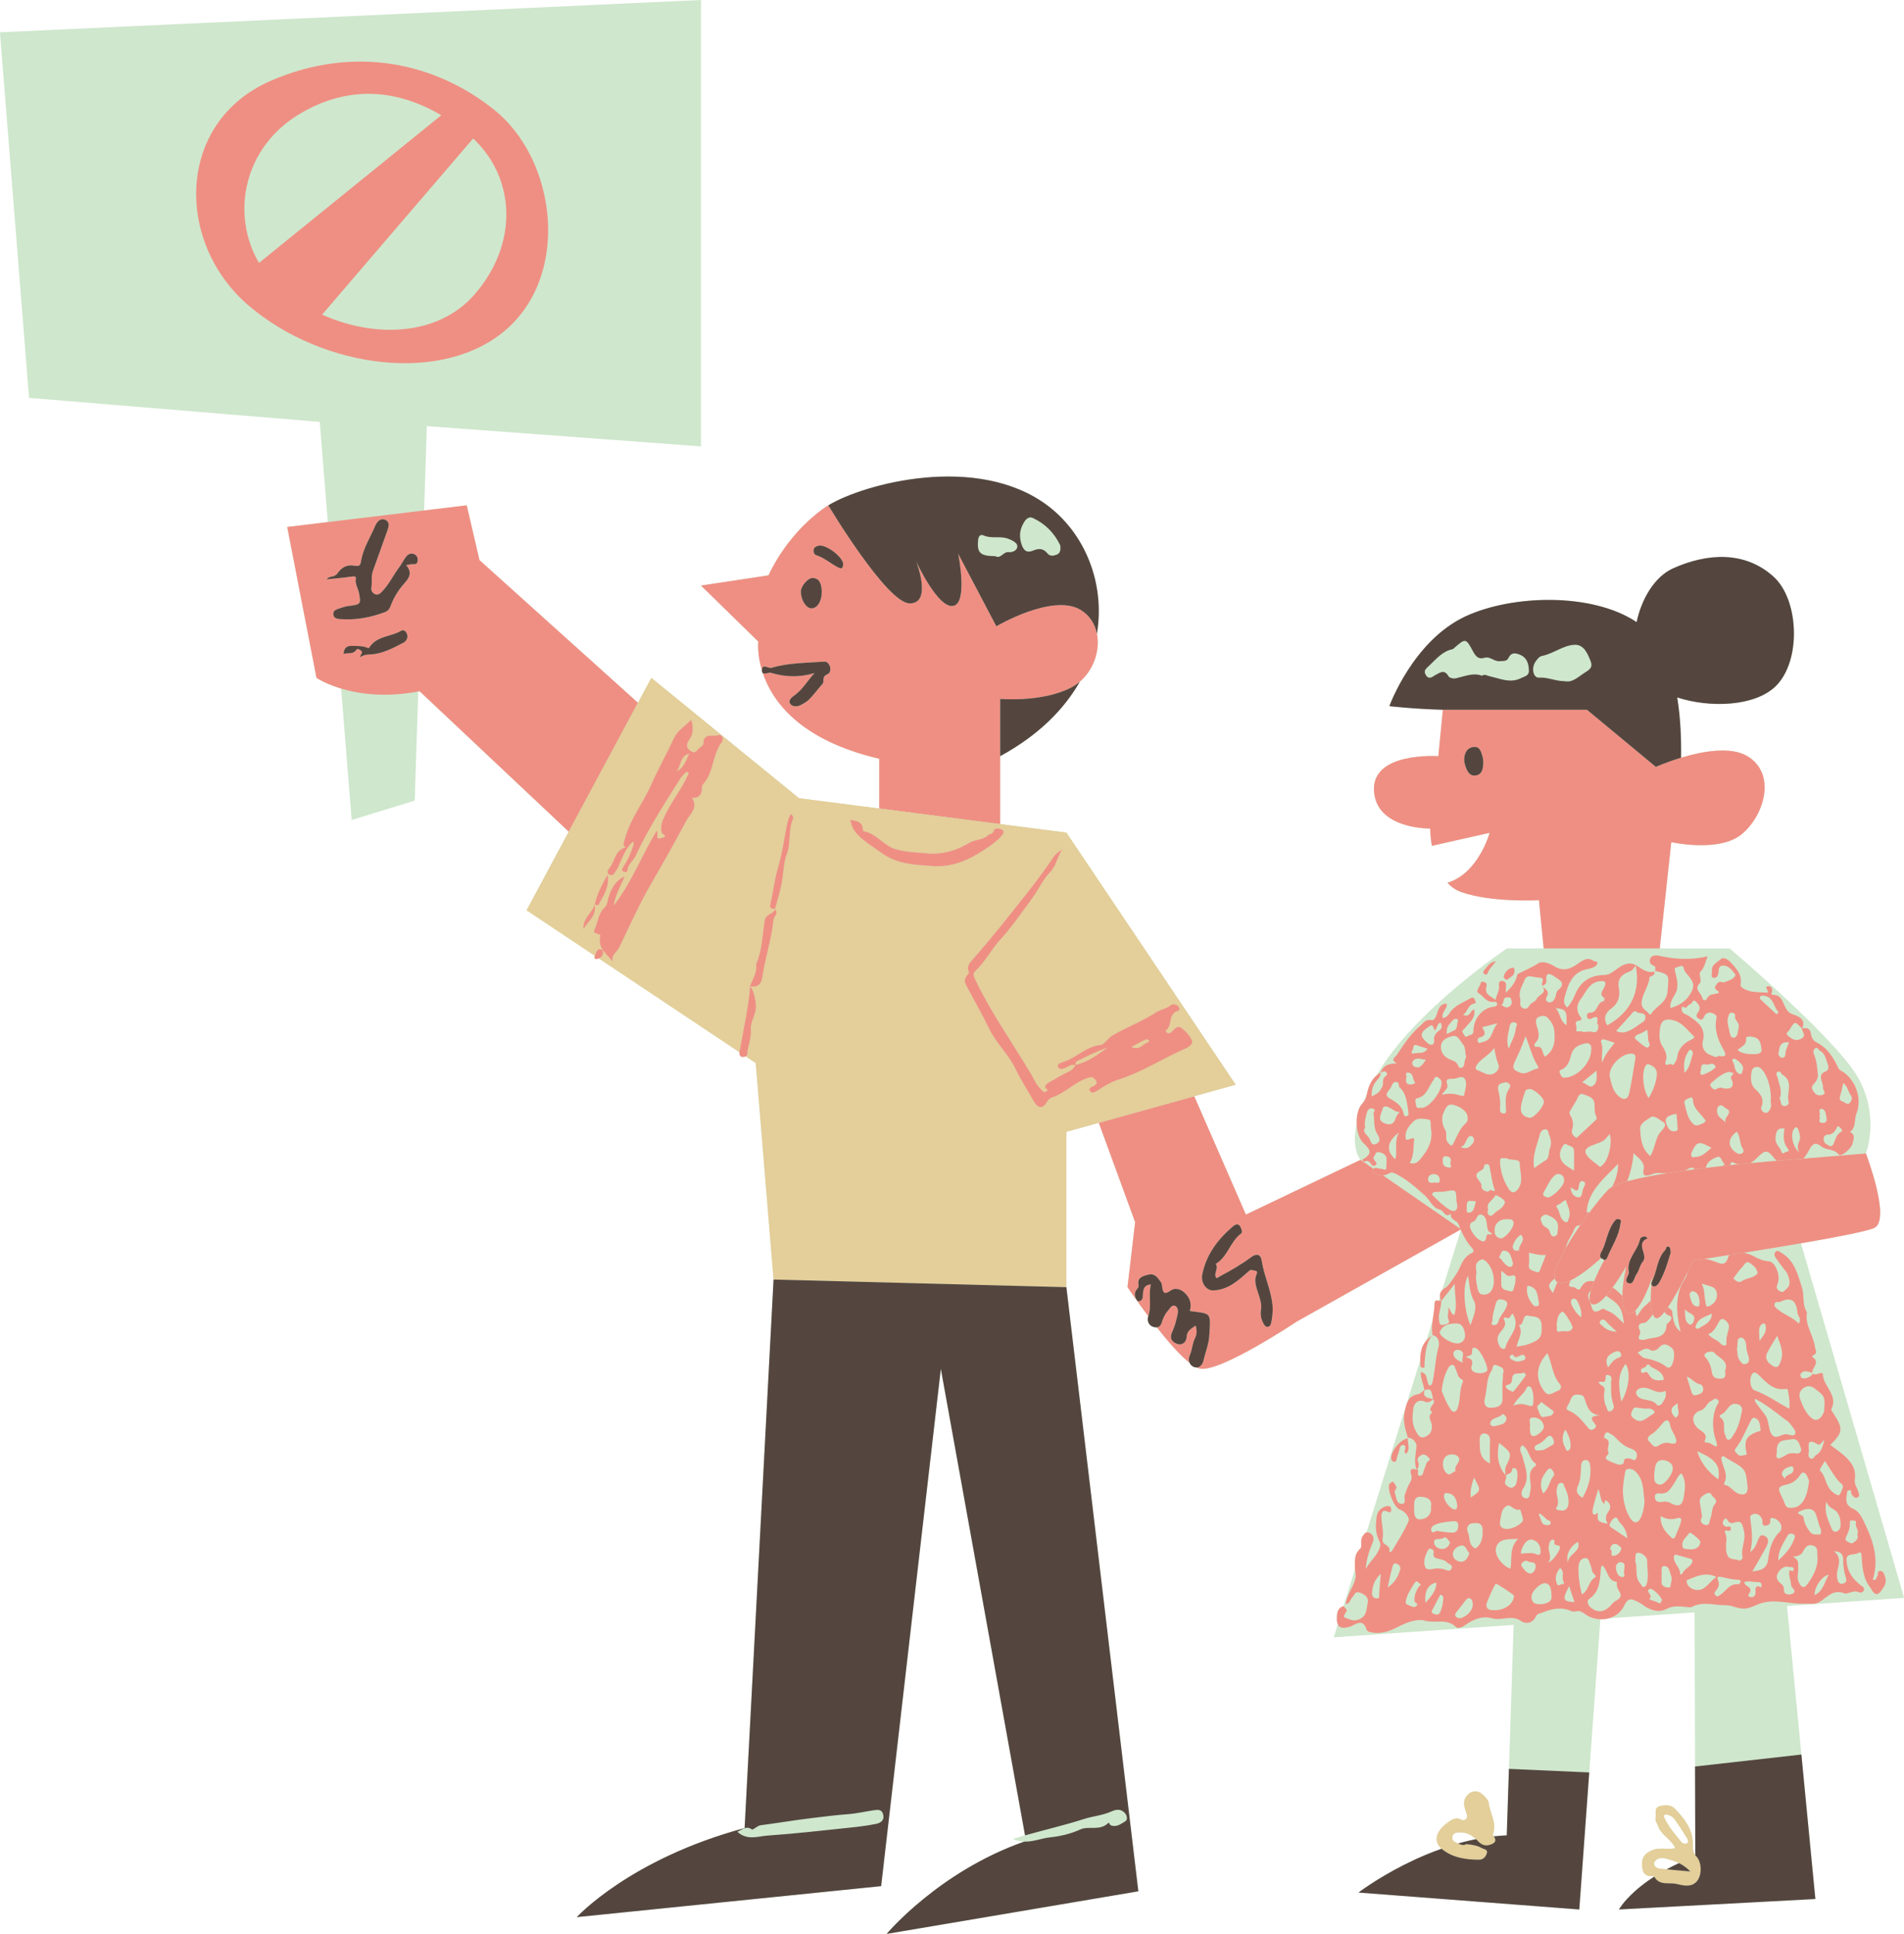
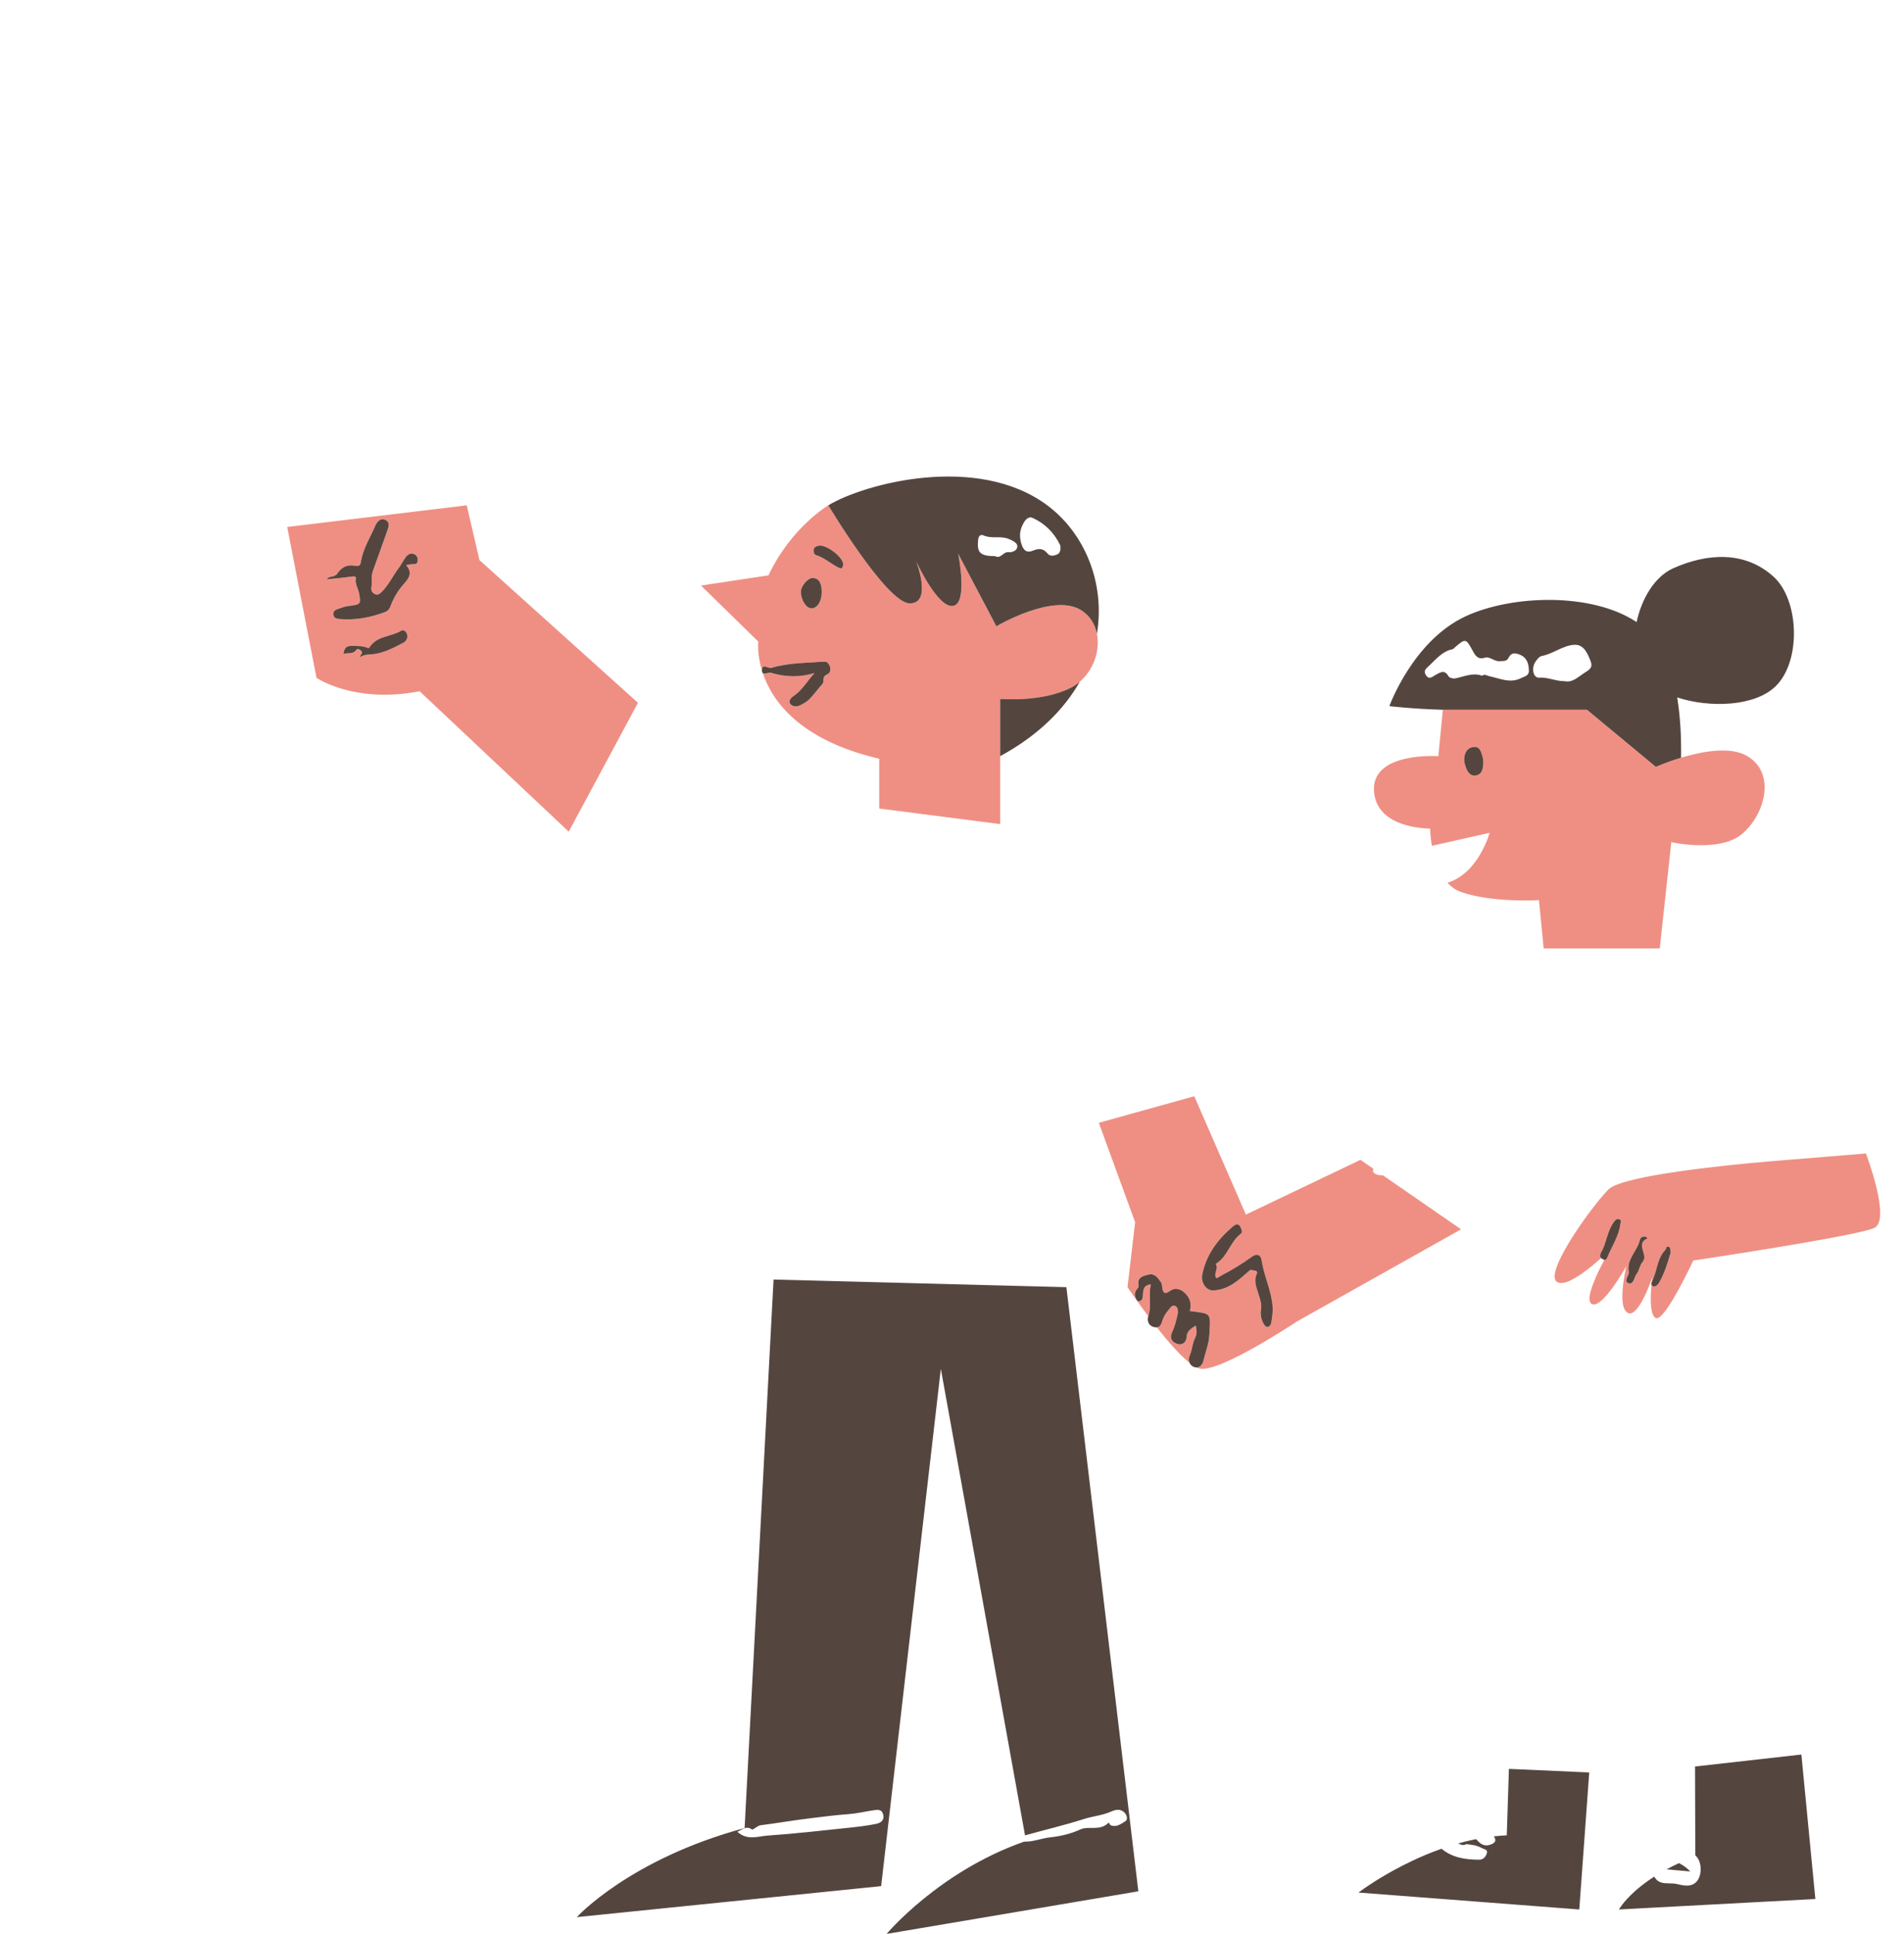
<svg xmlns="http://www.w3.org/2000/svg" fill="#000000" height="504.3" preserveAspectRatio="xMidYMid meet" version="1" viewBox="1.3 -2.2 496.6 504.3" width="496.6" zoomAndPan="magnify">
  <g id="change1_1">
-     <path d="M471.136,455.347l-3.749-38.743l30.545-2.114l-26.903-92.462c9.096-1.565,17.326-3.146,19.133-4.013 c4.418-2.121-2.192-19.415-2.192-19.415s3.985-10.294-2.656-20.754c-6.641-10.46-32.874-32.708-32.874-32.708h-18.246l3.013-27.723 c0,0,12.531,2.837,18.442-2.128s8.985-15.755,1.419-20.29c-4.447-2.666-11.914-1.232-17.317,0.402 c0.08-4.373-0.078-10.094-1.002-15.718c8.532,2.784,20.242,2.374,25.672-2.916c6.75-6.577,6.138-22.521-0.519-28.559 c-7.443-6.75-17.237-6.215-26.222-2.196c-4.806,2.15-8.228,7.943-9.517,14.016c-11.684-7.777-32.499-7.132-44.628-1.493 c-13.713,6.376-19.861,23.416-19.861,23.416s5.911,0.709,13.95,0.946l0,0l-1.182,12.101c0,0-17.26-1.226-16.787,8.941 c0.473,10.167,14.659,9.93,14.659,9.93s0.006,1.939,0.44,4.51l15.066-3.39c0,0-2.874,10.582-11.009,13.018 c0.966,1.055,2.136,1.908,3.562,2.413c8.018,2.837,20.313,2.128,20.313,2.128l1.228,12.591h-9.587c0,0-24.241,16.271-33.87,32.874 c-0.052,0.089-0.097,0.174-0.148,0.262c-1.42,1.234-2.103,2.972-2.478,4.761c-0.37,0.799-0.703,1.567-0.997,2.301 c-0.055,0.06-0.093,0.119-0.155,0.18c-1.088,1.07-1.583,3.154-1.532,5.224c-1.462,6.901,0.994,9.52,0.994,9.52l-29.886,14.279 l-13.467-30.863l10.811-3.008l-44.164-65.748l-17.267-2.22v-17.704c9.975-5.432,16.697-12.219,20.769-19.427 c3.627-3.086,5.331-8.171,4.467-12.498c2.193-13.272-3.197-26.222-12.949-33.492c-18.263-13.615-47.817-5.645-57.115,0 c0,0-9.63,5.645-15.607,18.263l-17.599,2.657l14.943,14.611c0,0-0.37,3.158,0.953,7.527c-0.003,0.344,0.078,0.557,0.221,0.674 c2.434,7.287,9.602,17.509,30.372,22.349v12.984l-20.92-2.69l-38.519-31.38l-3.486,6.492l-41.342-37.208l-3.321-14.279l-11.112,1.34 l0.712-21.989l71.5,5.279V-2.202L1.282,6.22l7.592,95.336l75.828,6.267l2.093,26.126l-10.584,1.276l7.637,39.349 c0,0,2.251,1.535,6.425,2.792l2.746,34.275l16.449-5.061l0.922-28.455c0.119-0.023,0.235-0.04,0.355-0.064l38.896,36.625 l-11.003,20.49l17.814,11.876c-0.015,0.029-0.029,0.06-0.045,0.087c-0.229,0.393,0.11,0.868,0.553,0.762 c0.181-0.044,0.351-0.102,0.513-0.168l36.693,24.462c-0.038,0.37,0.005,0.728,0.29,1.044c0.193,0.214,0.764,0.244,1.098,0.143 c0.093-0.028,0.167-0.066,0.237-0.105l2.62,1.746l4.649,56.451l-7.55,143.04c-29.966,8.081-43.771,23.232-43.771,23.232l79.38-8.081 l15.569-134.893l21.959,121.654c-1.057,0.297-2.12,0.603-3.196,0.931c1.037,0.476,2.021,0.667,2.969,0.699 c-22.267,7.813-35.875,24.067-35.875,24.067l65.656-11.111l-18.769-157.546v-40.512l8.457-2.353l9.474,25.929l-1.992,16.935 c0,0,2.323,3.455,5.422,7.58c-0.386,1.151,0.077,2.37,1.234,2.76c0.346,0.117,0.683,0.176,0.997,0.142 c2.856,3.627,6.011,7.27,8.541,9.263c0.217,0.473,0.599,0.852,1.104,1.059c0.269,0.11,0.52,0.147,0.757,0.142 c0.309,0.144,0.604,0.256,0.873,0.306c5.313,0.996,25.237-12.286,25.237-12.286l42.729-23.988c0.017,0.04,0.033,0.08,0.051,0.12 l-4.898,15.695c-0.468,0.494-0.633,1.087-0.551,1.765l-0.303,0.97c-0.547-0.097-1.091-0.186-1.104,0.783 c-0.02,1.476-0.317,2.934-0.513,4.398l-1.611,5.162c-1.249,1.42-1.615,3.202-1.611,5.162l-14.023,44.934 c-0.453,0.126-0.752,0.611-1.077,1.129c-0.652,1.041,0.065,2.532-0.555,3.101c-1.698,1.557-1.34,3.214-1.378,5.145 c-0.002,0.077,0.003,0.157,0.01,0.238l-3,9.611c-1.62,0.468-1.709,1.943-1.728,3.188c-0.01,0.664,0.079,1.166,0.249,1.55 l-1.057,3.387l46.913-3.246l-1.223,37.547l-0.565,17.333c-1.132,0.048-2.255,0.143-3.371,0.268c-0.071-0.108-0.149-0.218-0.231-0.33 c-0.091-0.124,0.076-0.448,0.139-0.675c0.764-2.762-0.948-5.14-1.253-7.743c-0.088-0.752-0.884-1.497-1.5-2.097 c-1.494-1.453-3.431-1.06-4.486,0.676c-0.962,1.583-0.107,3.045,0.275,4.419c0.435,1.562-1.043,1.657-1.277,1.508 c-1.636-1.042-2.911,0.053-3.92,0.802c-3.014,2.236-3.45,4.874-1.381,6.666c-1.442,0.509-2.844,1.048-4.187,1.611 c-1.033,0.433-2.035,0.877-3,1.327c-0.966,0.449-1.895,0.904-2.785,1.356c-7.119,3.621-11.691,7.134-11.691,7.134h0l0,0 l57.583,4.413h0l2.525-34.747l0.072-0.986l2.903-39.941c0.761,0.03,1.516-0.057,2.234-0.26l22.338-1.546l0.189,63.327 c-0.758-0.959-0.648-2.007-0.654-3.036c-0.022-3.807-2.2-6.473-4.602-9.026c-1.143-1.214-2.742-1.059-4.071-0.703 c-1.454,0.391-0.86,1.889-1.035,3.001c-0.15,0.955,0.432,1.47,0.666,2.188c0.777,2.388,3.4,3.335,4.482,5.747 c-2.166,0.456-4.059-0.331-6.102,0.555c-1.917,0.832-2.639,1.893-2.582,3.7c0.053,1.679,0.447,3.232,2.717,2.992 c0.217-0.023,0.35,0.058,0.458,0.17c-0.479,0.308-0.933,0.614-1.367,0.917c-1.489,1.038-2.729,2.04-3.745,2.958 c-3.002,2.711-4.085,4.689-4.085,4.689h0l0.895-0.048l50.338-2.684v0L471.136,455.347L471.136,455.347z M383.155,478.118 c-0.529,0.135-1.052,0.278-1.572,0.425c-0.853-0.327-1.66-0.744-1.484-1.765c0.202-1.172,1.483-1.181,2.575-1.093 c1.466,0.119,2.61,0.798,3.61,1.725C385.228,477.623,384.183,477.856,383.155,478.118z M435.98,485.281 c-0.573-0.057-1.148-0.105-1.72-0.169c-0.833-0.093-1.763-0.714-1.515-1.526c0.368-1.208,1.889-1.386,2.766-1.173 c1.26,0.305,2.515,0.678,3.696,1.255C438.055,484.2,436.981,484.739,435.98,485.281z M441.389,478.396 c-0.5,0.472-1.247,0.127-1.504-0.183c-1.655-1.995-3.382-3.955-4.471-6.352c-0.27-0.595-0.075-0.897,0.525-0.884 c0.878,0.152,1.633,0.574,2.079,1.178c1.169,1.584,2.206,3.267,3.246,4.943C441.49,477.463,441.806,478.003,441.389,478.396z" fill="#cfe7cd" />
-   </g>
+     </g>
  <g id="change2_1">
    <path d="M437.206,217.415c0,0,12.531,2.837,18.442-2.128s8.985-15.755,1.419-20.29 c-4.447-2.666-11.914-1.232-17.317,0.402c-3.789,1.146-6.564,2.392-6.564,2.392l-17.969-14.896h-37.593v0l-1.182,12.101 c0,0-17.26-1.226-16.787,8.941c0.473,10.167,14.659,9.93,14.659,9.93s0.006,1.939,0.44,4.51l15.066-3.39 c0,0-2.874,10.582-11.009,13.018c0.966,1.055,2.136,1.908,3.562,2.413c8.018,2.837,20.313,2.128,20.313,2.128l1.228,12.591h30.278 L437.206,217.415z M386.28,200.015c-1.687,0.297-2.374-1.167-2.816-2.563c-0.166-0.524-0.302-1.093-0.281-1.634 c0.065-1.665,0.754-3.071,2.535-3.226c1.652-0.144,1.895,1.412,2.281,2.604c0.144,0.446,0.131,0.942,0.175,1.303 C388.141,198.097,387.972,199.717,386.28,200.015z M283.086,156.809c-7.305-4.317-21.916,4.317-21.916,4.317l-9.962-18.928 c0,0,2.656,12.95-1.328,13.615s-9.63-11.622-9.63-11.622s4.317,10.958-1.66,10.958c-5.977,0-21.252-25.569-21.252-25.569 s-9.63,5.645-15.607,18.263l-17.599,2.657l14.943,14.611c0,0-0.37,3.158,0.953,7.527c0-0.051-0.002-0.097,0.002-0.155 c0.136-1.733,1.657-0.277,2.544-0.541c4.453-1.328,9.115-1.25,13.704-1.605c1.468-0.114,2.277,2.677,0.843,3.284 c-1.649,0.699-0.68,1.842-1.314,2.544c-1.169,1.294-2.19,2.725-3.403,3.973c-0.649,0.667-1.53,1.15-2.377,1.574 c-0.93,0.465-2.107,0.372-2.638-0.407c-0.553-0.811,0.355-1.637,1.013-2.092c2.246-1.554,3.527-3.941,5.346-5.891 c-3.872,1.186-7.674,1.05-11.34-0.058c-0.564-0.171-1.682,0.441-2.16,0.049c2.434,7.287,9.602,17.509,30.372,22.349v12.984 l31.546,4.056v-17.704v-14.943c0,0,10.958,0.996,18.596-2.989c0.792-0.413,1.507-0.929,2.173-1.496 c3.627-3.086,5.331-8.171,4.467-12.498C286.893,160.525,285.512,158.243,283.086,156.809z M212.908,156.448 c-1.374-0.044-2.73-2.222-2.723-4.371c0.005-1.48,1.863-3.604,3.1-3.545c1.575,0.076,2.313,1.218,2.341,3.626 C215.653,154.58,214.439,156.496,212.908,156.448z M220.065,145.851c-2.024-0.981-3.695-2.59-5.897-3.28 c-0.559-0.175-0.726-0.838-0.656-1.404c0.078-0.638,0.649-0.868,1.175-1.042c1.825-0.601,6.538,2.903,6.538,4.844 C221.185,145.72,220.943,146.277,220.065,145.851z M123.032,129.58l-11.112,1.34l-25.125,3.029l-10.584,1.276l7.637,39.349 c0,0,2.251,1.535,6.425,2.792c4.552,1.371,11.396,2.405,20.117,0.759c0.119-0.023,0.235-0.04,0.355-0.064l38.896,36.625 l18.053-33.619l-41.342-37.208L123.032,129.58z M106.507,165.41c-2.724,1.41-5.458,2.911-8.619,3.047 c-0.918,0.04-1.776,0.126-2.692,0.735c0.047-0.762,1.009-1.14,0.22-1.75c-0.417-0.322-0.87-0.626-1.218-0.131 c-0.839,1.19-2.083,0.656-3.296,1.012c0.126-1.455,0.756-2.123,2.088-2.092c1.34,0.031,2.705-0.05,3.977,0.432 c0.344,0.13,0.479,0.276,0.714-0.087c1.947-3.01,5.652-2.684,8.329-4.332c0.57-0.351,1.24,0.287,1.453,0.919 C107.791,164.138,107.257,165.022,106.507,165.41z M108.395,144.963c-0.306,0.068-0.615,0.119-1.174,0.226 c1.646,1.781,0.892,3.262-0.41,4.688c-1.674,1.833-2.913,3.925-3.766,6.264c-0.214,0.586-0.705,1.046-1.351,1.288 c-3.68,1.382-7.469,2.104-11.407,1.836c-0.85-0.058-1.933-0.088-2.048-1.224c-0.115-1.134,0.936-1.35,1.759-1.629 c0.678-0.23,1.371-0.473,2.075-0.562c3.322-0.422,3.407-0.419,2.877-3.337c-0.233-1.284-1.107-2.395-0.826-3.867 c0.115-0.601-0.602-0.571-1.242-0.471c-2.033,0.316-4.092,0.464-6.406,0.705c0.696-0.844,1.425-0.593,1.971-0.885 c0.269-0.144,0.59-0.286,0.75-0.522c1.119-1.648,2.508-2.537,4.589-2.143c1.516,0.287,1.535-0.377,1.721-1.411 c0.583-3.244,2.393-6.009,3.654-8.987c0.469-1.107,1.459-2.199,2.764-1.492c1.186,0.642,0.701,1.918,0.305,3.008 c-1.235,3.392-2.401,6.81-3.654,10.195c-0.538,1.453-0.181,2.953-0.415,4.417c-0.106,0.668,0.17,1.254,0.799,1.611 c0.806,0.457,1.408-0.015,1.908-0.521c1.847-1.867,2.95-4.273,4.513-6.35c0.658-0.874,1.124-1.893,1.786-2.764 c0.56-0.736,1.382-1.14,2.297-0.656c0.6,0.317,0.843,0.953,0.779,1.642C110.125,145.29,109.092,144.808,108.395,144.963z M361.989,304.301c-0.105,0.004-0.21,0.01-0.316,0.006c-0.995-0.039-2.352-0.385-2.285-1.267c0.015-0.202,0.069-0.335,0.138-0.441 l-3.386-2.339l-29.886,14.279l-13.467-30.863l-24.896,6.926l9.474,25.929l-1.992,16.935c0,0,2.323,3.455,5.422,7.58 c0.003-0.01,0.004-0.02,0.008-0.031c0.946-2.714-0.056-5.483,0.682-8.258c-1.777,0.119-1.951,1.19-2.08,2.355 c-0.082,0.747,0.135,1.688-0.888,2.01c-0.312,0.098-0.594-0.078-0.79-0.392c-0.511-0.822-0.568-1.76-0.079-2.481 c0.342-0.504,0.742-0.683,0.601-1.515c-0.302-1.777,1.085-2.163,2.496-2.518c1.86-0.467,2.539,0.886,3.375,2.002 c0.214,0.286,0.236,0.74,0.283,1.125c0.183,1.52,0.556,2.2,2.184,1.027c1.067-0.769,2.442-0.518,3.506,0.398 c1.519,1.308,2.11,2.941,1.531,4.914c5.639,0.812,5.503,0.088,5.068,6.592c-0.141,2.101-1.002,4.149-1.476,6.234 c-0.255,1.122-0.899,1.885-1.787,1.903c0.309,0.144,0.604,0.256,0.873,0.306c5.313,0.996,25.237-12.286,25.237-12.286l42.729-23.988 c-0.027-0.063-0.053-0.126-0.08-0.189L361.989,304.301z M332.9,342.548c-0.086,0.511-0.271,1.178-0.941,1.254 c-0.67,0.076-0.938-0.539-1.196-1.01c-0.588-1.076-0.709-2.246-0.622-3.107c0.347-1.657-0.14-2.85-0.492-4.071 c-0.521-1.803-1.444-3.581-0.599-5.521c0.409-0.938-0.316-0.902-0.815-0.987c-0.429-0.074-0.607-0.384-1.317,0.255 c-2.606,2.346-5.37,4.852-9.201,4.952c-1.916,0.05-3.242-2.137-2.857-4.095c1.008-5.125,3.929-9.051,7.76-12.375 c0.711-0.617,1.756-1.502,2.418,0.399c0.229,0.657,0.333,0.953-0.161,1.333c-2.754,2.118-3.398,5.983-6.482,7.824 c0.779,1.16-0.489,2.336-0.016,3.42c0.262,0.601,0.713,0.01,1.124-0.204c2.872-1.5,5.65-3.136,8.268-5.058 c1.208-0.887,2.337-0.734,2.596,0.975c0.61,4.013,2.492,7.705,2.842,11.797C333.334,339.791,333.136,341.158,332.9,342.548z M313.145,343.474c0.383,1.238,0.308,2.383-0.136,3.23c-0.761,1.451-0.728,3.083-1.388,4.526c-0.332,0.725-0.311,1.42-0.054,1.98 c-2.53-1.993-5.685-5.635-8.541-9.263c0.585-0.064,1.084-0.469,1.375-1.544c0.191-0.707,0.759-1.952,1.464-2.722 c0.544-0.595,1.06-1.756,1.995-1.294c0.636,0.314,0.803,1.252,0.567,2.278c-0.355,1.546-0.716,3.06-1.395,4.49 c-0.69,1.451-0.252,2.506,1.181,3.058c1.541,0.593,2.528-0.539,2.569-1.682C310.844,344.822,311.99,344.327,313.145,343.474z M487.969,298.6l-16.29,1.337l-6.913,0.567c0,0-0.016,0.001-0.041,0.003c-0.344,0.027-3.038,0.239-6.946,0.611 c-1.006,0.096-2.093,0.202-3.241,0.319c-0.624,0.063-1.266,0.13-1.922,0.199c-0.655,0.069-1.325,0.141-2.006,0.216 c-1.398,0.154-2.845,0.319-4.314,0.496c-0.966,0.116-1.941,0.238-2.919,0.364c-0.9,0.116-1.802,0.236-2.7,0.361 c-1.559,0.216-3.104,0.443-4.606,0.681c-3.958,0.628-7.608,1.333-10.385,2.103c-1.659,0.46-3.005,0.943-3.917,1.446 c-0.39,0.215-0.704,0.433-0.925,0.655c-1.228,1.231-3.073,3.455-5.026,6.074c-0.791,1.061-1.598,2.187-2.391,3.338 c-1.347,1.957-2.646,3.984-3.735,5.895c-1.93,3.385-3.19,6.386-2.869,7.937c0.072,0.349,0.215,0.633,0.458,0.823 c0.062,0.048,0.132,0.083,0.199,0.121c0.819,0.464,2.037,0.219,3.42-0.429c2.635-1.235,5.853-3.906,7.993-5.834 c-0.244-0.219-0.373-0.584-0.06-1.396c1.443-2.231,1.551-5.701,3.625-8.32c0.335-0.423,0.738-0.606,1.249-0.37 c0.619,0.286,0.276,0.69,0.219,1.165c-0.381,3.21-2.226,5.831-3.396,8.719c-0.156,0.386-0.381,0.74-0.779,0.66 c-0.845,1.581-1.887,3.648-2.679,5.606c-0.358,0.884-0.664,1.744-0.878,2.526c-0.447,1.632-0.491,2.922,0.245,3.364 c0.94,0.564,2.353-0.515,3.785-2.14c0.562-0.638,1.127-1.358,1.667-2.098c1.963-2.69,3.603-5.62,3.603-5.62 s-1.043,4.262-1.052,7.788c-0.005,1.981,0.315,3.73,1.332,4.359c0.683,0.422,1.414,0.097,2.13-0.632 c2.113-2.151,4.094-7.844,4.328-8.533c0.015-0.045,0.026-0.076,0.026-0.076s-0.006,0.041-0.011,0.078 c-0.02,0.144-0.073,0.547-0.136,1.124c0.104-0.274,0.258-0.549,0.362-0.789c1.089-2.498,1.112-5.439,3.187-7.552 c0.238-0.243,0.124-1,0.75-0.864c0.711,0.155,0.462,0.907,0.654,1.485c-0.764,2.669-1.585,5.392-2.999,7.871 c-0.295,0.517-1.013,1.332-1.681,0.952c-0.19-0.108-0.295-0.241-0.345-0.387c-0.109,1.145-0.211,2.642-0.19,4.09 c0.02,1.423,0.166,2.772,0.541,3.667c0.194,0.464,0.444,0.818,0.781,0.973c0.524,0.242,1.319-0.415,2.232-1.563 c0.301-0.378,0.614-0.809,0.935-1.281c1.769-2.601,3.766-6.408,5.096-9.072c0.907-1.816,1.503-3.099,1.503-3.099 s1.095-0.163,2.947-0.445c1.628-0.248,3.842-0.588,6.422-0.991c1.207-0.189,2.493-0.391,3.836-0.604 c4.608-0.731,9.879-1.588,14.89-2.451c9.096-1.565,17.326-3.146,19.133-4.013C494.579,315.894,487.969,298.6,487.969,298.6z M429.731,326.872c-0.748,0.861-0.879,2.239-1.577,3.167c-0.655,0.87-0.771,2.902-2.145,2.367c-1.365-0.532,0.266-2.02,0.107-2.909 c-0.611-3.398,2.245-5.461,2.881-8.337c0.158-0.716,0.767-0.987,1.475-0.873c0.192,0.031,0.349,0.273,0.546,0.438 C427.657,322.178,431.354,325.003,429.731,326.872z" fill="#ef8f83" />
  </g>
  <g id="change3_1">
-     <path d="M281.809,275.491c-0.125-0.435,0.164-0.825,0.41-0.951c2.583-1.323,5.199-2.583,7.958-3.554 C287.562,272.825,285.038,274.81,281.809,275.491z M279.434,214.92l44.164,65.748l-10.811,3.008l-24.896,6.926l-8.457,2.353v40.512 l-76.374-1.992l-4.649-56.451l-2.62-1.746c0.616-0.344,0.4-1.074,0.528-1.685c0.362-1.733,0.947-3.408,0.817-5.235 c-0.157-2.203,1.453-4.04,1.329-6.307c-0.095-1.733-0.577-4.018-1.525-5.033c0-0.005,0.001-0.01,0.001-0.015 c1.903,0.377,2.915-0.482,3.181-2.335c0.724-5.051,2.43-9.912,2.908-15.003c0.087-0.928,1.481-1.677,0.412-2.742 c0.012-0.035,0.034-0.06,0.044-0.097c-0.015-0.005-0.033-0.005-0.049-0.009c0.701-2.541,1.524-5.045,1.911-7.663 c0.332-2.25,0.393-4.62,1.188-6.702c1.127-2.951,0.291-6.162,1.586-9.037c0.1-0.223,0.161-0.967-0.592-1.268 c-0.626,1.002-0.853,2.143-1.082,3.284c-0.693,3.457-1.136,6.99-2.154,10.349c-0.978,3.228-1.327,6.538-2.065,9.783 c-0.343,1.508,0.572,1.099,1.208,1.254c-0.007,0.024-0.014,0.047-0.02,0.071l-0.004,0.004c0.011,0.011,0.018,0.021,0.029,0.031 c-0.455,1.325-2.377,1.143-2.684,2.888c-0.654,3.72-0.603,7.588-2.142,11.138c-0.062,0.143-0.125,0.312-0.106,0.458 c0.274,2.091-0.966,3.753-1.572,5.593l-0.01,0.001c0.005,0.005,0.008,0.012,0.013,0.017c-0.386,5.47-1.692,10.794-2.589,16.183 c-0.055,0.328-0.151,0.666-0.184,0.994l-36.693-24.462c0.713-0.292,1.206-0.824,1.11-1.795c-0.013-0.134-0.08-0.263-0.132-0.393 c0.014,0.007,0.027,0.013,0.041,0.02c0.887,1.003,1.774,2.007,2.66,3.01c-0.545-1.728,1.042-2.453,1.608-3.61 c2.685-5.485,5.141-11.106,8.193-16.381c3.193-5.517,6.337-11.063,9.317-16.689c0.905-1.71,3.243-3.331,1.527-6.01 c1.837,0.093,2.568-0.913,2.588-2.536c0.005-0.416,0.047-0.752,0.344-1.082c2.797-3.108,2.346-7.65,4.816-10.93 c0.68-0.903-0.016-2.109-0.866-1.835c-1.367,0.441-3.853-0.726-3.924,2.176c-0.008,0.321-0.377,0.773-0.692,0.92 c-0.86,0.399-1.216,2.096-2.69,1.002c-1.353-1.005-0.918-1.983-0.182-3.07c1.009-1.492,0.967-3.082,0.415-5.016 c-1.737,1.677-3.686,2.894-4.579,4.861c-1.826,4.022-4.032,7.862-5.802,11.885c-2.121,4.82-5.51,8.996-6.919,14.166 c-0.437,1.603-0.654,1.72,0.128,2.367c-2.48,0.638-2.713,3.026-3.762,4.783c-0.426,0.713-1.456,1.576-0.555,2.221 c1.099,0.786,1.584-0.547,2.098-1.294c0.266-0.387,0.436-0.844,0.629-1.278c0.939-2.113,1.717-4.326,3.564-5.936 c0.347,0.508,0.076,0.844-0.032,1.218c-0.565,1.967-1.483,3.762-2.585,5.474c-0.279,0.433-0.469,0.892,0.206,1.155 c0.505,0.197,0.874,0.21,0.973-0.522c0.202-1.486,1.522-2.344,2.149-3.694c3.18-6.847,7.289-13.208,11.315-19.592 c0.537-0.852,1.173-1.804,2.235-2.315c0.103,0.314,0.23,0.492,0.185,0.595c-1.693,3.878-4.418,7.169-6.211,11.014 c-0.712,1.527-1.212,2.812-0.707,4.436c0.107,0.343,1.786,0.716-0.02,1.254c-2.039,0.608-0.651-1.156-1.339-1.844 c-3.917,6.365-6.422,13.304-11.21,19.474c0.484-3.048,1.957-5.211,2.854-7.601c-2.586,1.182-3.693,3.541-4.313,5.865 c-0.251,0.941-0.182,1.563-1.037,2.374c-1.52,1.442-1.638,3.753-2.512,5.633c-0.508,1.094,0.848,1.007,1.446,1.39 c0.126,0.081,0.019,0.57-0.026,0.863c-0.179,1.164,0.131,2.196,0.802,3.139c0,0-0.149-0.112-0.149-0.112 c0.006,0.017,0.014,0.033,0.02,0.05c-1.543-0.758-1.584,0.694-1.999,1.507l-17.814-11.876l11.003-20.49l18.053-33.619l3.486-6.492 l38.519,31.38l20.92,2.69l31.546,4.056L279.434,214.92z M156.415,233.628c-0.016-0.01-0.035-0.017-0.05-0.028 c0.011,0.046,0.015,0.089,0.025,0.135c-0.649,2.142-3.052,3.409-2.95,6.347c1.441-2.172,3.531-3.614,2.95-6.347 c0.009-0.029,0.021-0.057,0.029-0.087c-0.003-0.003-0.014-0.013-0.025-0.022l0.018,0.016 C156.412,233.637,156.414,233.633,156.415,233.628c0.352,0.231,0.857,0.361,1.029,0.04c1.189-2.213,2.823-4.31,2.376-7.789 C158.098,228.715,157.038,231.073,156.415,233.628z M256.638,220.281c2.021-1.255,4.047-2.544,5.703-4.284 c0.46-0.483,1.139-1.381,0.365-1.818c-0.501-0.282-1.964-0.686-2.239,0.308c-0.264,0.956-1.022,0.677-1.454,1.105 c-1.337,1.327-3.372,1.063-4.931,2.016c-3.438,2.101-7.193,3.125-11.241,2.716c-2.743-0.277-5.603-0.299-8.173-1.151 c-2.931-0.972-4.85-4.026-8.124-4.614c-0.091-0.016-0.205-0.245-0.204-0.375c0.004-2.061-1.501-2.261-3.255-2.615 c0.285,1.78,0.965,2.952,2.022,4.017c1.829,1.844,4.029,3.129,6.085,4.619c4.101,2.974,8.542,3.077,13.092,3.435 C248.791,223.996,252.868,222.621,256.638,220.281z M288.484,270.279c-3.972,0.348-6.531,3.516-10.093,4.525 c-0.497,0.141-1.406,0.507-1.141,1.19c0.326,0.839,1.199,0.562,1.887,0.288c0.847-0.337,1.598-1.011,2.609-0.74 c-0.348,0.69-0.74,1.248-1.541,1.622c-1.788,0.836-3.484,1.871-5.206,2.844c-0.548,0.31-1.131,0.64-1.106,1.402 c0.012,0.356,1.311,0.547,0.118,1.078c-0.661,0.294-0.785-0.286-1.117-0.565c-1.296-1.091-1.869-2.693-2.691-4.072 c-4.912-8.24-10.51-16.078-14.628-24.791c-0.405-0.857-0.546-1.416,0.134-2.057c2.561-2.411,4.128-5.594,6.502-8.194 c3.101-3.395,5.722-7.238,8.45-10.96c1.566-2.136,2.65-4.698,4.475-6.551c1.815-1.843,1.92-4.359,3.429-6.256 c-0.768,0.817-1.787,1.191-2.446,2.173c-2.089,3.111-4.312,6.142-6.635,9.084c-4.752,6.016-9.492,12.044-14.568,17.799 c-0.693,0.786-1.572,1.759-0.933,3.082c0.075,0.154-0.006,0.489-0.136,0.621c-0.91,0.922-1.166,1.77-0.591,2.868 c2.003,3.826,4.188,7.563,6.058,11.452c1.807,3.76,4.985,6.56,6.788,10.324c1.404,2.931,3.199,5.674,4.815,8.504 c1.138,1.993,2.377,2.095,3.449,0.204c0.35-0.617,0.868-1.022,1.406-1.199c3.403-1.12,5.84-3.971,9.296-5.06 c1.024-0.322,1.389-0.149,1.918,0.489c0.659,0.795,0.318,1.238-0.483,1.632c-0.527,0.26-1.42,0.576-0.901,1.326 c0.464,0.671,1.179,0.337,1.872-0.107c1.763-1.129,3.541-2.247,5.569-2.897c6.199-1.985,11.651-5.595,17.589-8.155 c0.857-0.37,1.94-1.209,1.532-2.108c-0.549-1.21-1.576-2.312-2.643-3.149c-1.061-0.833-1.88,0.168-2.614,0.925 c-0.353,0.364-0.8,0.567-1.28,0.235c-0.16-0.111-0.329-0.51-0.321-0.516c1.751-1.155,0.75-3.746,2.548-4.875 c0.454-0.285,1.494-0.268,0.92-1.241c-0.486-0.824-1.571-0.961-2.114-0.522c-1.17,0.948-2.68,1.107-3.821,1.852 c-3.555,2.318-7.507,3.834-11.182,5.891C290.394,268.382,289.204,270.216,288.484,270.279z M177.676,198.947 c1.926-0.763,2.405-2.569,3.378-4.615C178.329,195.163,179.098,197.78,177.676,198.947z M300.933,269.562 c0.004,0,0.013-0.563-0.071-0.591c-0.272-0.091-0.64-0.164-0.876-0.048c-1.114,0.546-2.196,1.157-3.578,1.899 C298.662,271.932,299.449,269.737,300.933,269.562z M443.977,488.272c-1.337,1.74-3.436,1.287-5.065,0.894 c-0.905-0.218-1.699-0.231-2.566-0.237c-1.212-0.008-2.399-0.158-3.222-1.2c-0.137-0.173-0.233-0.389-0.378-0.54h0 c-0.109-0.112-0.242-0.193-0.458-0.17c-2.27,0.239-2.664-1.313-2.717-2.992c-0.057-1.807,0.665-2.868,2.582-3.7 c2.042-0.886,3.935-0.099,6.102-0.555c-1.082-2.412-3.706-3.359-4.482-5.747c-0.234-0.718-0.816-1.233-0.666-2.188 c0.174-1.112-0.42-2.611,1.035-3.001c1.329-0.357,2.928-0.512,4.071,0.703c2.402,2.553,4.581,5.219,4.602,9.026 c0.006,1.029-0.104,2.077,0.654,3.036c0,0,0,0,0,0c0.073,0.092,0.143,0.185,0.234,0.275 C445.156,483.336,445.25,486.615,443.977,488.272z M439.885,478.213c0.257,0.31,1.004,0.655,1.504,0.183 c0.417-0.394,0.101-0.934-0.125-1.299c-1.039-1.675-2.076-3.359-3.246-4.943c-0.446-0.604-1.201-1.026-2.079-1.178 c-0.599-0.013-0.795,0.289-0.525,0.884C436.503,474.258,438.229,476.218,439.885,478.213z M442.157,485.843 c-0.886-0.971-1.888-1.655-2.951-2.175c0,0,0,0,0,0c-1.181-0.578-2.436-0.95-3.696-1.255c-0.877-0.212-2.397-0.035-2.766,1.173 c-0.248,0.812,0.682,1.433,1.515,1.526c0.573,0.064,1.147,0.112,1.72,0.169c0,0,0,0,0,0 C438.037,485.484,440.098,485.658,442.157,485.843z M390.69,476.356c-0.091-0.124,0.076-0.448,0.139-0.675 c0.764-2.762-0.948-5.14-1.253-7.743c-0.088-0.752-0.884-1.497-1.5-2.097c-1.494-1.453-3.431-1.06-4.486,0.676 c-0.962,1.583-0.107,3.045,0.275,4.419c0.435,1.562-1.043,1.657-1.277,1.508c-1.636-1.042-2.911,0.053-3.92,0.802 c-3.014,2.236-3.45,4.874-1.381,6.666c0.046,0.039,0.085,0.081,0.133,0.119c2.814,2.263,6.213,2.732,9.69,2.743 c1.099,0.003,1.778-0.868,2.015-1.766c0.248-0.938-0.872-0.981-1.433-1.308c-1.253-0.73-2.68-0.828-3.93-0.985 c-0.627,0.351-1.037,0.263-1.523,0.075c-0.211-0.081-0.435-0.161-0.656-0.246c-0.853-0.327-1.66-0.744-1.484-1.765 c0.202-1.172,1.483-1.181,2.575-1.093c1.466,0.119,2.61,0.798,3.61,1.725c0.205,0.191,0.407,0.388,0.602,0.597 c0.993,1.068,2.099,1.29,3.436,0.727c1.292-0.544,1.129-1.248,0.6-2.05C390.85,476.578,390.772,476.468,390.69,476.356z" fill="#e4ce99" />
-   </g>
+     </g>
  <g id="change4_1">
    <path d="M377.623,182.895L377.623,182.895l37.593,0l17.969,14.896c0,0,2.775-1.245,6.564-2.392 c0.08-4.373-0.078-10.094-1.002-15.718c8.532,2.784,20.242,2.374,25.672-2.916c6.75-6.577,6.138-22.521-0.519-28.559 c-7.443-6.75-17.237-6.215-26.222-2.196c-4.806,2.15-8.228,7.943-9.517,14.016c-11.684-7.777-32.499-7.132-44.628-1.493 c-13.713,6.376-19.861,23.416-19.861,23.416S369.584,182.658,377.623,182.895L377.623,182.895z M401.731,170.438 c0.412-0.644,1.055-1.453,1.707-1.576c2.993-0.566,5.486-2.751,8.468-2.912c2.468-0.133,3.419,2.161,4.236,4.211 c0.661,1.656-0.157,2.208-1.503,3.055c-1.749,1.1-3.173,2.66-5.251,2.22c-2.427,0.003-4.409-1.089-6.67-0.92 C401.225,174.626,400.646,172.136,401.731,170.438z M373.237,173.914c-0.824-1.218,0.043-1.782,0.846-2.54 c1.831-1.728,3.424-3.747,6.091-4.276c0.139-0.028,0.256-0.183,0.376-0.287c2.997-2.607,3.064-2.643,4.947,0.869 c0.695,1.295,1.439,2.132,2.944,1.67c1.526-0.468,2.536,1.032,4.104,0.875c0.994-0.099,1.751,0.095,2.252-0.939 c0.628-1.296,1.611-1.267,2.809-0.801c1.981,0.77,2.416,2.393,2.458,4.226c0.031,1.347-1.172,1.487-2.064,1.935 c-2.858,1.435-5.541,0.056-8.264-0.512c-0.604-0.126-1.133-0.623-1.921-0.118c-2.266-0.859-4.472,0.153-6.725,0.654 c-0.791,0.176-1.756-0.095-1.984-0.497c-1.059-1.872-2.155-1.018-3.409-0.352C374.95,174.219,374.091,175.176,373.237,173.914z M474.781,493.02l-50.338,2.685l-0.895,0.048c0,0,1.083-1.977,4.085-4.689c1.016-0.918,2.256-1.92,3.745-2.958 c0.435-0.303,0.889-0.609,1.368-0.917c0.146,0.151,0.241,0.366,0.378,0.54c0.823,1.042,2.01,1.192,3.222,1.2 c0.867,0.006,1.661,0.018,2.566,0.237c1.629,0.393,3.728,0.846,5.065-0.894c1.272-1.656,1.178-4.936-0.276-6.397 c-0.09-0.091-0.161-0.183-0.234-0.275l-0.069-23.132l27.737-3.121h0L474.781,493.02z M442.157,485.843 c-2.059-0.185-4.12-0.359-6.177-0.562c1-0.542,2.075-1.081,3.226-1.613C440.268,484.188,441.271,484.872,442.157,485.843z M394.857,459.085l20.947,0.934l-0.072,0.986l-2.525,34.747h0l-57.583-4.413h0c0,0,4.571-3.512,11.691-7.134 c0.89-0.453,1.82-0.907,2.785-1.356c0.966-0.449,1.967-0.894,3-1.327c1.343-0.563,2.745-1.102,4.187-1.611 c0.046,0.039,0.085,0.081,0.133,0.119c2.814,2.263,6.213,2.732,9.69,2.743c1.099,0.003,1.778-0.868,2.015-1.766 c0.248-0.938-0.872-0.981-1.433-1.308c-1.253-0.73-2.68-0.828-3.93-0.985c-0.627,0.351-1.037,0.263-1.523,0.075 c-0.211-0.081-0.435-0.161-0.656-0.246c0.52-0.147,1.044-0.29,1.572-0.425c1.028-0.262,2.074-0.496,3.129-0.707 c0.205,0.191,0.407,0.388,0.602,0.597c0.993,1.068,2.099,1.29,3.436,0.727c1.292-0.544,1.129-1.248,0.6-2.05 c1.116-0.125,2.239-0.22,3.371-0.268L394.857,459.085z M238.59,155.149c5.977,0,1.66-10.958,1.66-10.958s5.645,12.286,9.63,11.622 s1.328-13.615,1.328-13.615l9.962,18.928c0,0,14.611-8.634,21.916-4.317c2.426,1.434,3.807,3.716,4.315,6.262 c2.193-13.272-3.197-26.222-12.949-33.492c-18.263-13.615-47.817-5.645-57.115,0C217.338,129.58,232.613,155.149,238.59,155.149z M268.466,133.867c0.524-0.85,1.344-1.385,2.148-1.018c3.239,1.476,5.638,3.888,7.192,7.107c0.096,0.2,0.047,0.47,0.066,0.708 c0.046,0.785-0.197,1.469-0.942,1.77c-0.83,0.336-1.768,0.497-2.427-0.309c-1.081-1.322-2.182-1.387-3.758-0.739 c-1.617,0.665-2.543,0.06-3.108-1.967C267.03,137.243,267.389,135.615,268.466,133.867z M256.41,138.632 c0.119-1.203,0.715-1.524,1.444-1.196c2.033,0.915,4.221,0.068,6.317,0.827c1.147,0.416,2.365,1.071,2.453,1.826 c0.137,1.171-1.089,1.813-2.354,1.703c-1.306-0.113-1.963,1.828-3.39,1.043C256.897,142.811,256.086,141.925,256.41,138.632z M280.762,177.065c0.792-0.413,1.507-0.929,2.173-1.496c-4.072,7.208-10.794,13.995-20.769,19.427v-14.943 C262.166,180.053,273.124,181.05,280.762,177.065z M203.059,331.474l-7.55,143.04c-29.966,8.081-43.771,23.232-43.771,23.232 l79.38-8.081l15.569-134.893l21.959,121.654c5.293-1.488,10.375-2.663,15.338-4.257c2.363-0.759,4.903-0.942,7.218-1.988 c1.171-0.529,2.464-0.728,3.472,0.406c0.578,0.65,0.816,1.746,0.146,2.15c-1.143,0.689-2.374,1.717-3.908,1.004 c-0.161-0.075-0.365-0.758-0.534-0.583c-2.125,2.207-5.172,0.742-7.263,1.703c-2.637,1.213-5.362,1.809-8.008,2.088 c-2.152,0.227-4.305,1.187-6.688,1.107c-22.267,7.813-35.875,24.067-35.875,24.067l65.656-11.111l-18.769-157.546L203.059,331.474z M229.872,473.416c-2.32,0.481-4.687,0.763-7.047,1.009c-7.111,0.742-14.219,1.571-21.349,2.058 c-2.475,0.169-5.245,1.363-7.852-0.984c1.382-0.634,2.293-1.627,3.765-0.637c0.371,0.25,1.343-0.953,2.334-1.081 c4.46-0.576,8.897-1.338,13.362-1.869c3.183-0.378,6.372-0.806,9.576-1.026c1.963-0.134,4.243-0.669,6.398-0.989 c1.243-0.184,2.27-0.313,2.612,1.174C232.004,472.514,230.923,473.198,229.872,473.416z M110.244,144.022 c-0.118,1.268-1.152,0.786-1.849,0.94c-0.306,0.068-0.615,0.119-1.174,0.226c1.646,1.781,0.892,3.262-0.41,4.688 c-1.674,1.833-2.913,3.925-3.766,6.264c-0.214,0.586-0.705,1.046-1.351,1.288c-3.68,1.382-7.469,2.104-11.407,1.836 c-0.85-0.058-1.933-0.088-2.048-1.224c-0.115-1.134,0.936-1.35,1.759-1.629c0.678-0.23,1.371-0.473,2.075-0.562 c3.322-0.422,3.407-0.419,2.877-3.337c-0.233-1.284-1.107-2.395-0.826-3.867c0.115-0.601-0.602-0.571-1.242-0.471 c-2.033,0.316-4.092,0.464-6.406,0.705c0.696-0.844,1.425-0.593,1.971-0.885c0.269-0.144,0.59-0.286,0.75-0.522 c1.119-1.648,2.508-2.537,4.589-2.143c1.516,0.287,1.535-0.377,1.721-1.411c0.583-3.244,2.393-6.009,3.654-8.987 c0.469-1.107,1.459-2.199,2.764-1.492c1.186,0.642,0.701,1.918,0.305,3.008c-1.235,3.392-2.401,6.81-3.654,10.195 c-0.538,1.453-0.181,2.953-0.415,4.417c-0.106,0.668,0.17,1.254,0.799,1.611c0.806,0.457,1.408-0.015,1.908-0.521 c1.847-1.867,2.95-4.273,4.513-6.35c0.658-0.874,1.124-1.893,1.786-2.764c0.56-0.736,1.382-1.14,2.297-0.656 C110.065,142.697,110.308,143.332,110.244,144.022z M316.69,346.275c-0.141,2.101-1.002,4.149-1.476,6.234 c-0.255,1.122-0.899,1.885-1.787,1.903c-0.237,0.005-0.487-0.032-0.757-0.142c-0.504-0.207-0.887-0.586-1.104-1.059 c-0.257-0.56-0.278-1.254,0.054-1.98c0.661-1.443,0.628-3.075,1.388-4.526c0.444-0.848,0.52-1.992,0.136-3.23 c-1.155,0.853-2.3,1.347-2.362,3.056c-0.042,1.142-1.029,2.275-2.569,1.682c-1.433-0.552-1.871-1.606-1.181-3.058 c0.679-1.429,1.04-2.944,1.395-4.49c0.236-1.026,0.069-1.963-0.567-2.278c-0.935-0.462-1.451,0.699-1.995,1.294 c-0.705,0.771-1.273,2.015-1.464,2.722c-0.29,1.076-0.789,1.481-1.375,1.544c-0.314,0.034-0.651-0.025-0.997-0.142 c-1.156-0.39-1.619-1.609-1.234-2.76c0.003-0.01,0.004-0.02,0.008-0.031c0.946-2.714-0.056-5.483,0.682-8.258 c-1.777,0.119-1.951,1.19-2.08,2.355c-0.082,0.747,0.135,1.688-0.888,2.01c-0.312,0.098-0.594-0.078-0.79-0.392 c-0.511-0.822-0.568-1.76-0.079-2.481c0.342-0.504,0.742-0.683,0.601-1.515c-0.302-1.777,1.085-2.163,2.496-2.518 c1.86-0.467,2.539,0.886,3.375,2.002c0.214,0.286,0.236,0.74,0.283,1.125c0.183,1.52,0.556,2.2,2.184,1.027 c1.067-0.769,2.442-0.518,3.506,0.398c1.519,1.308,2.11,2.941,1.531,4.914C317.262,340.495,317.125,339.771,316.69,346.275z M333.209,338.327c0.125,1.464-0.073,2.831-0.309,4.221c-0.086,0.511-0.271,1.178-0.941,1.254c-0.67,0.076-0.938-0.539-1.196-1.01 c-0.588-1.076-0.709-2.246-0.622-3.107c0.347-1.657-0.14-2.85-0.492-4.071c-0.521-1.803-1.444-3.581-0.599-5.521 c0.409-0.938-0.316-0.902-0.815-0.987c-0.429-0.074-0.607-0.384-1.317,0.255c-2.606,2.346-5.37,4.852-9.201,4.952 c-1.916,0.05-3.242-2.137-2.857-4.095c1.008-5.125,3.929-9.051,7.76-12.375c0.711-0.617,1.756-1.502,2.418,0.399 c0.229,0.657,0.333,0.953-0.161,1.333c-2.754,2.118-3.398,5.983-6.482,7.824c0.779,1.16-0.489,2.336-0.016,3.42 c0.262,0.601,0.713,0.01,1.124-0.204c2.872-1.5,5.65-3.136,8.268-5.058c1.208-0.887,2.337-0.734,2.596,0.975 C330.977,330.543,332.86,334.235,333.209,338.327z M200.248,173.312c-0.143-0.117-0.224-0.33-0.221-0.674 c0-0.051-0.002-0.097,0.002-0.155c0.136-1.733,1.657-0.277,2.544-0.541c4.453-1.328,9.115-1.25,13.704-1.605 c1.468-0.114,2.277,2.677,0.843,3.284c-1.649,0.699-0.68,1.842-1.314,2.544c-1.169,1.294-2.19,2.725-3.403,3.973 c-0.649,0.667-1.53,1.15-2.377,1.574c-0.93,0.465-2.107,0.372-2.638-0.407c-0.553-0.811,0.355-1.637,1.013-2.092 c2.246-1.554,3.527-3.941,5.346-5.891c-3.872,1.186-7.674,1.05-11.34-0.058C201.843,173.092,200.726,173.704,200.248,173.312z M107.463,163.163c0.328,0.975-0.206,1.859-0.956,2.247c-2.724,1.41-5.458,2.911-8.619,3.047c-0.918,0.04-1.776,0.126-2.692,0.735 c0.047-0.762,1.009-1.14,0.22-1.75c-0.417-0.322-0.87-0.626-1.218-0.131c-0.839,1.19-2.083,0.656-3.296,1.012 c0.126-1.455,0.756-2.123,2.088-2.092c1.34,0.031,2.705-0.05,3.977,0.432c0.344,0.13,0.479,0.276,0.714-0.087 c1.947-3.01,5.652-2.684,8.329-4.332C106.581,161.892,107.25,162.53,107.463,163.163z M210.185,152.076 c0.005-1.48,1.863-3.604,3.1-3.545c1.575,0.076,2.313,1.218,2.341,3.626c0.028,2.423-1.186,4.339-2.717,4.29 C211.534,156.404,210.177,154.226,210.185,152.076z M388,195.196c0.144,0.446,0.131,0.942,0.175,1.303 c-0.034,1.598-0.203,3.218-1.894,3.516c-1.687,0.297-2.374-1.167-2.816-2.563c-0.166-0.524-0.302-1.093-0.281-1.634 c0.065-1.665,0.754-3.071,2.535-3.226C387.371,192.448,387.614,194.004,388,195.196z M213.511,141.167 c0.078-0.638,0.649-0.868,1.175-1.042c1.825-0.601,6.538,2.903,6.538,4.844c-0.04,0.751-0.281,1.308-1.16,0.882 c-2.024-0.981-3.695-2.59-5.897-3.28C213.608,142.396,213.442,141.733,213.511,141.167z M429.731,326.872 c-0.748,0.861-0.879,2.239-1.577,3.167c-0.655,0.87-0.771,2.902-2.145,2.367c-1.365-0.532,0.266-2.02,0.107-2.909 c-0.611-3.398,2.245-5.461,2.881-8.337c0.158-0.716,0.767-0.987,1.475-0.873c0.192,0.031,0.349,0.273,0.546,0.438 C427.657,322.178,431.354,325.003,429.731,326.872z M423.925,316.961c-0.381,3.21-2.226,5.831-3.396,8.719 c-0.156,0.386-0.381,0.74-0.779,0.66c-0.087-0.017-0.179-0.048-0.283-0.112c-0.177-0.107-0.403-0.192-0.574-0.346 c-0.244-0.219-0.373-0.584-0.06-1.396c1.443-2.231,1.551-5.701,3.625-8.32c0.335-0.423,0.738-0.606,1.249-0.37 C424.325,316.082,423.981,316.486,423.925,316.961z M437.062,324.369c-0.764,2.669-1.585,5.392-2.999,7.871 c-0.295,0.517-1.013,1.332-1.681,0.952c-0.19-0.108-0.295-0.241-0.345-0.387c-0.074-0.217-0.023-0.465,0.072-0.716 c0.104-0.274,0.258-0.549,0.362-0.789c1.089-2.498,1.112-5.439,3.187-7.552c0.238-0.243,0.124-1,0.75-0.864 C437.12,323.04,436.871,323.791,437.062,324.369z" fill="#54463f" />
  </g>
  <g id="change5_1">
-     <path d="M156.419,233.648c-0.008,0.03-0.02,0.057-0.029,0.087c-0.01-0.045-0.014-0.088-0.025-0.135 c0.015,0.011,0.034,0.018,0.05,0.028c-0.001,0.004-0.002,0.009-0.004,0.013l-0.018-0.016 C156.404,233.635,156.416,233.645,156.419,233.648z M492.18,412.312c-0.377,0.501-0.843,1.377-1.636,1.154 c-0.729-0.205-0.983-1.083-1.438-1.656c-1.992-2.506-2.043-5.429-2.272-8.352c-0.039-0.495-0.22-1.103-0.849-0.68 c-1.006,0.677-3.108-0.138-3.075,1.813c0.049,2.867,1.616,5.082,3.872,6.753c0.426,0.316,0.815,0.485,0.669,1.038 c-0.185,0.7-0.852,0.864-1.341,0.635c-1.398-0.655-2.937,0.607-3.727,0.298c-3.108-1.214-4.579,1.152-6.646,2.311 c-1.133,0.635-2.448,0.33-3.708,0.387c-3.934,0.178-7.81-1.441-11.86,0.027c-1.156,0.419-2.394,1.172-3.888,1.243 c-1.79,0.086-3.264-0.906-4.833-0.878c-2.931,0.051-5.941-1.075-8.824,0.411c-0.537,0.277-1.215,0.073-1.854,0.01 c-1.59-0.156-3.225-0.313-4.745,0.524c-1.708,0.942-3.408,0.556-5.026-0.254c-0.843-0.422-1.55-1.123-2.403-1.513 c-1.382-0.632-2.544-1.506-3.658,0.892c-0.806,1.736-2.293,2.859-3.997,3.34c-0.718,0.203-1.473,0.29-2.234,0.26 c-0.23-0.009-0.46-0.027-0.691-0.058c-1.215-0.162-2.416-0.622-3.461-1.402c-0.612-0.456-1.173-0.768-1.953-0.654 c-0.469,0.069-1.029,0.19-1.419,0.009c-2.522-1.169-4.892-0.714-7.363,0.268c-0.736,0.292-1.599,0.318-1.937,1.088 c-0.834,1.903-2.74,2.007-3.809,1.244c-2.499-1.782-5.074-0.07-7.455-0.723c-2.903-0.797-5.106,0.297-7.341,1.85 c-0.608,0.423-1.743,0.906-2.251,0.393c-2.313-2.333-5.361-0.89-8.001-1.633c-2.142-0.603-4.763,0.411-6.944,1.522 c-2.067,1.052-4.104,1.903-6.53,1.604c-0.786-0.097-1.668-0.291-1.829-0.812c-0.988-3.21-2.991-1.172-4.379-0.751 c-1.639,0.496-2.678,0.373-3.12-0.626c-0.17-0.384-0.26-0.886-0.249-1.55c0.019-1.246,0.108-2.72,1.728-3.188 c0.039-0.011,0.067-0.029,0.108-0.039c0.066,0.541,0.958,0.688,0.667,1.401c-0.239,0.585-1.215,1.443-0.191,1.714 c0.904,0.239,1.716,0.876,2.99,0.528c2.644-0.723,2.402-2.916,2.773-4.656c0.248-1.162-0.786-2.068-2.094-2.48 c-1.335-0.421-1.342,0.628-1.946,1.227c-0.575,0.571-0.647,1.721-1.737,1.762c0.315-2.38,1.918-4.273,2.53-6.608 c0.242-0.922-0.048-1.766-0.101-2.461c-0.006-0.081-0.011-0.161-0.01-0.238c0.039-1.931-0.32-3.588,1.378-5.145 c0.62-0.569-0.097-2.06,0.555-3.101c0.325-0.518,0.624-1.003,1.077-1.129c0.207-0.057,0.443-0.047,0.733,0.082 c0.98,0.437,1.35,1.429,0.951,2.385c-0.935,2.239-1.726,4.507-1.875,7.069c1.08-2.072,3.084-3.496,3.754-5.853 c0.178-0.627-0.021-1.058-0.328-1.681c-0.98-1.988-0.874-4.23-0.533-6.356c0.206-1.289,1.25-2.207,2.602-2.508 c0.594-0.132,1.141,0.088,1.145,0.855c0.004,0.831-0.315,0.886-1.045,0.546c-1.244-0.58-1.507,0.331-1.505,1.26 c0.004,1.981,0.649,3.93,0.3,5.938c-0.299,1.722,2.393,1.38,1.702,3.401c0.228-0.063,0.456-0.126,0.684-0.189 c1.524-2.638,3.256-5.189,4.424-7.977c0.286-0.682-0.769-2.463-2.35-2.967c-1.442-0.46-3.322-5.269-2.702-6.585 c0.147-0.311,0.597-0.48,0.908-0.714c0.331,0.495,0.857,0.962,0.935,1.495c0.067,0.455-0.625,0.931-0.399,1.537 c0.4,1.072,0.353,2.765,1.741,2.812c1.432,0.048,0.538-1.511,0.846-2.301c0.373-0.957,0.636-1.98,1.154-2.852 c0.513-0.864,0.835-1.56,0.477-2.637c-0.394-1.187,0.239-1.646,1.423-1.104c-0.7-2.087-0.178-4.132,0.013-6.223 c0.049-0.54-0.752-2.171-2.238-2.103c-0.705-2.239-1.395-4.461-0.838-6.877c0.472-2.051,0.821-4.066,3.451-4.498 c0.605-0.1,1.129-0.689,1.683-1.09c-0.197-1.529-1.032-2.939-0.925-4.698c2.11,0.443,1.247,2.573,2.239,3.542 c0.561-0.07,0.7-0.527,0.803-0.975c0.694-2.998,0.717-6.102,1.562-9.101c0.248-0.881,0.23-2.726-1.573-3.09 c-0.233-1.282-0.142-2.543,0.026-3.8c0.195-1.464,0.492-2.921,0.513-4.398c0.013-0.969,0.557-0.88,1.104-0.783 c0.204,0.036,0.405,0.066,0.582,0.05c-0.142-0.358-0.24-0.7-0.279-1.021c-0.082-0.679,0.083-1.271,0.551-1.765 c0.242-0.255,0.562-0.485,0.975-0.686c0.651-0.317,3.035-3.887,3.346-4.575c0.754-1.671,1.437-3.464,3.229-4.319 c0.939-0.448,0.734-0.914,0.25-1.44c-1.275-1.387-2.17-2.985-2.902-4.675c-0.017-0.04-0.034-0.08-0.051-0.12 c-0.027-0.063-0.053-0.126-0.08-0.189c-0.163-0.388-0.32-0.78-0.469-1.175c-0.418-1.109-2.341-1.143-1.964-2.796 c-1.525,1.36-1.838-0.86-2.949-1.062c-1.841-0.335-2.516-2.45-3.859-3.647c-2.445-2.179-4.875-4.351-7.857-5.792 c-0.547-0.264-1.08-0.272-1.589,0.066c-0.466,0.31-0.979,0.432-1.51,0.452c-0.105,0.004-0.21,0.01-0.316,0.006 c-0.995-0.039-2.352-0.385-2.285-1.267c0.015-0.202,0.069-0.335,0.138-0.441c0.363-0.555,1.363,0.02,2.013,0.01 c0.53-0.008,1.463,0.719,1.349-0.458c-0.132-1.36,0.806-3.142-1.597-3.825c-1.382-0.393-1.15,0.606-1.598,1.055 c-0.853,0.855,1.733,1.759,0.045,2.426c-0.848,0.335-1.043-1.797-2.402-1.13c-0.279,0.137-0.615-0.065-0.73-0.431 c2.463-1.501,2.515-2.308,0.277-4.378c-1.092-1.01-1.687-3.062-1.737-5.129c-0.051-2.069,0.444-4.154,1.532-5.224 c0.062-0.061,0.1-0.12,0.155-0.18c0.588-0.647,0.783-1.253,0.966-2.165c0.009-0.046,0.022-0.091,0.031-0.137 c0.375-1.789,1.059-3.527,2.478-4.761c0.316-0.275,0.66-0.531,1.056-0.75c0.651-1.799,2.038-2.437,4.255-2.389 c-1.784-1.077-0.511-1.456,0.019-2.255c1.801-2.717,3.569-5.447,6.086-7.562c0.812-0.682,1.381-1.816,2.901-1.483 c0.758,0.166,1.168-0.802,1.449-1.62c0.413-1.205,0.7-2.64,2.539-2.679c0.335,1.337-1.525,2.182-0.985,3.79 c0.766-0.184,1.285-0.576,1.724-1.288c1.279-2.069,3.583-2.757,5.524-3.93c0.533-0.322,0.902-0.062,1.118,0.461 c0.146,0.355,0.429,0.838-0.187,0.945c-1.718,0.299-1.617,2.109-2.905,2.927c1.868,0.84,1.81-1.173,2.883-1.398 c0.479,2.282-1.309,3.469-2.436,4.899c-0.393,0.498-0.959,0.604-0.394,1.377c0.327,0.447,0.398,1.165,1.132,0.682 c0.53-0.349,1.483-0.205,1.499-1.227c0.049-3.237,2.094-5.872,4.998-6.407c0.559-0.103,1.25-0.041,1.193-0.803 c-0.048-0.641-0.751-0.505-1.17-0.488c-1.745,0.07-2.441-1.596-3.717-2.306c-0.845-0.47,0.42-1.632,0.594-2.523 c0.107-0.548,0.548-0.476,0.946-0.346c0.925,0.3,0.55,0.992,0.469,1.594c-0.242,1.806,1.298,2.096,2.48,3.083 c0.205-1.359,0.98-2.239,0.901-3.482c-0.03-0.476-0.269-1.686,0.984-1.449c0.931,0.176,0.953,0.911,0.812,1.695 c-0.067,0.373-0.011,0.768-0.011,1.345c1.348-1.351,2.429-2.579,2.858-4.243c0.059-0.228,0.101-0.564,0.258-0.647 c1.78-0.942,3.638-1.681,5.367-2.794c1.012-0.651,2.87-0.027,4.086,0.752c2.362,1.511,4.332,0.739,6.312-0.699 c1.25-0.908,2.549-1.772,4.111-0.604c0.285,0.213,0.952-0.099,0.87,0.517c-0.045,0.337-0.352,0.756-0.657,0.917 c-0.551,0.292-1.176,0.491-1.793,0.603c-3.56,0.645-4.929,3.196-5.791,6.344c-0.365,1.332-0.954,2.532,0.385,3.711 c0.981-1.054,1.566-2.243,2.112-3.534c1.373-3.25,3.944-4.908,7.493-4.945c1.378-0.014,2.26-0.804,3.322-1.565 c1.372-0.985,3.011-2.013,4.915-1.02c-0.003-0.013-0.004-0.025-0.006-0.038c1.503,0.916,2.862,2.239,4.871,1.725 c0.352,1.22-1.238,1.143-1.265,1.526c-0.174,2.409-1.948,4.292-2.057,6.676c-0.057,1.262,0.964,1.844,1.743,2.562 c0.225,0.207,0.371,0.871,0.812,0.184c1.284-2,3.971-2.718,4.219-5.812c0.348-4.356,0.679-4.33-3.253-5.32 c0.032-0.461,0.267-1.079-0.271-1.284c-1.069-0.408-1.379-1.206-0.927-2.064c0.383-0.728,1.504-0.741,2.121-0.604 c4.148,0.92,8.287,1.243,12.788,0.155c-0.683,1.561-0.744,2.93-1.914,4.064c-0.492,0.477,0.423,2.404-0.07,2.885 c-1.782,1.74,0.414,2.642,0.582,3.919c0.072,0.547,0.89,0.936,1.223,0.172c0.634-1.454,2.069-0.983,3.117-1.534 c0.052-0.725-1.637-0.66-0.752-1.99c0.606-0.91,0.914-0.989,1.803-0.714c0.37,0.114,0.887-0.276,1.344-0.412 c0.958-0.285,2.235-1.152,1.81-1.749c-0.697-0.981-1.681-2.245-3.172-2.232c-1.051,0.009-1.103,1.071-1.15,1.818 c-0.057,0.893-0.57,1.474-1.258,1.388c-0.909-0.113-0.35-1.049-0.443-1.607c-0.295-1.774,1.39-2.388,2.305-3.266 c0.725-0.697,2.03,0.18,2.673,0.914c1.415,1.614,2.979,3.113,2.475,5.783c-0.142,0.754,1.858,1.654,3.206,1.81 c1.258,0.145,2.53,0.163,3.815,0.239c0.573-0.503-1.122-1.441,0.181-1.668c0.786-0.137,1.188,0.656,0.985,1.512 c-0.071,0.3-0.265,0.715,0.226,0.709c2.363-0.029,2.567,2.032,3.381,3.469c0.431,0.761,0.802,1.254,1.778,1.6 c1.538,0.546,3.558,1.235,2.523,3.681c1.168-0.177,2.067-0.088,2.285,1.495c0.107,0.775,0.494,1.68,1.375,2.119 c2.862,1.426,4.467,3.94,5.747,6.716c0.306,0.663,0.963,0.796,1.462,1.168c3.285,2.447,4.739,6.99,3.246,10.796 c-0.612,1.561,0.011,3.567-1.691,4.721c1.555,0.66,0.928,1.906,0.714,2.953c-0.302,1.474-3.093,3.64-3.61,2.952 c-1.211-1.612-3.212-1.054-4.495-2.091c-1.539-1.244-2.334-0.83-3.186,0.82c-0.487,0.944-0.992,1.707-1.522,2.313l-6.913,0.567 c0,0-0.016,0.001-0.041,0.003c-0.247-0.177-0.469-0.377-0.675-0.647c-1.716-2.255-2.356-2.293-4.424-0.171 c-0.592,0.607-1.204,1.091-1.847,1.429c-1.006,0.096-2.093,0.202-3.241,0.319c-0.27-0.08-0.545-0.183-0.83-0.317 c-0.653-0.308-0.944-0.508-1.093,0.516c-0.655,0.069-1.325,0.141-2.006,0.216c0.18-0.187,0.366-0.373,0.572-0.546 c-0.962-0.415-0.871-2.134-1.934-1.793c-1.194,0.383-2.626,1.14-2.945,2.488c-0.029,0.124-0.026,0.238-0.008,0.347 c-0.966,0.116-1.941,0.238-2.919,0.364c-0.446-0.389-0.941-0.573-1.554-0.204c-0.38,0.229-0.763,0.41-1.146,0.565 c-1.559,0.216-3.104,0.443-4.606,0.681c-0.891-0.01-1.786-0.05-2.686-0.047c-0.604,0.002-1.201,0.368-1.812,0.521 c-1.292,0.324-1.897,0.225-1.58-1.499c0.349-1.901-1.356-2.883-2.619-4.203c-0.219,2.626-0.807,5.055-1.689,7.331 c-1.659,0.46-3.005,0.943-3.917,1.446c0.92-1.787,1.587-3.71,1.56-5.996c-3.672,3.857-7.857,7.036-8.209,12.648 c0.195-0.105,0.436-0.028,0.699,0.077c-0.791,1.061-1.598,2.187-2.391,3.338c-1.379-0.129-1.539,1.172-1.878,1.813 c-0.703,1.325-1.559,2.547-1.857,4.082c-1.93,3.385-3.19,6.386-2.869,7.937c-1.906,1.482-1.82,2.181-0.485,3.77 c0.366-0.905,0.729-1.804,1.143-2.826c0.819,0.464,2.037,0.219,3.42-0.429c-0.067,0.271-0.156,0.544-0.288,0.823 c-0.295,0.628,0.185,0.931,0.94,0.89c0.676-0.037,1.448,1.336,2.01,0.257c0.94-1.808,2.172-1.973,3.509-1.74 c-0.358,0.884-0.664,1.744-0.878,2.526c-0.78,0.551-0.871,1.463-0.216,2.807c0.623,1.277,0.374,3.668,2.993,1.976 c0.54-0.349,1.179,0.231,1.76,0.453c1.569,0.6,2.676,1.829,4.092,3.267c-0.183-2.556-0.734-4.477-2.528-5.806 c-0.681-0.504-1.375-0.99-2.072-1.473c0.562-0.638,1.127-1.358,1.667-2.098c0.951,0.442,1.727,1.393,2.551,2.169 c-0.005,1.981,0.315,3.73,1.332,4.359c0.683,0.422,1.414,0.097,2.13-0.632c-0.006,0.571,0.037,1.125,0.332,1.586 c0.741-0.971,1.161-2.003,2.165-2.774c0.524-0.402,1.006-0.887,1.448-1.411c0.02,1.423,0.166,2.772,0.541,3.667 c-0.739,0.991-1.491,2.138-2.337,2.228c-1.84,0.195-1.367,1.229-1.072,1.919c0.241,0.565,0.108,0.885-0.068,1.266 c-0.617,1.339,0.29,1.236,1.327,1.23c2.065-0.872,5.548,0.089,5.75-3.948c0.011-0.227,0.397-0.435,0.609-0.651 c0.639-0.651,1.061-1.501-0.11-1.787c-0.407-0.099-0.746-0.475-1.086-0.847c0.301-0.378,0.614-0.809,0.935-1.281 c0.234,0.21,0.485,0.415,0.76,0.612c0.59,0.422,0.317,1.005,0.442,1.516c0.324,1.321,0.258,2.815,2.106,4.294 c-1.009-4.048-1.3-7.487-0.296-10.92c0.169-0.578,0.358-1.049,0.634-1.58c0.501-0.963,1.281-1.829,1.449-2.995 c0.907-1.816,1.503-3.099,1.503-3.099s1.095-0.163,2.947-0.445c1.208,0.166,2.378,0.604,3.511,1.032 c1.67,0.631,2.187,0.007,2.668-1.51c0.055-0.174,0.141-0.347,0.243-0.514c1.207-0.189,2.493-0.391,3.836-0.604 c0.898,0.223,1.781,0.491,2.564,0.923c1.274,0.703,2.465,1.23,3.944,1.327c1.551,0.102,2.899,3.18,2.453,5.301 c-0.168,0.798-0.867,1.606,0.162,2.327c0.423,0.296,0.92,0.523,1.308,0.17c0.741-0.674,1.652-1.278,1.465-2.545 c-0.154-1.046-0.41-1.997-1.114-2.84c-0.86-1.029-1.626-2.137-2.413-3.225c-0.397-0.549-0.608-1.232-0.055-1.714 c0.499-0.436,1.04,0.047,1.514,0.331c3.394,2.033,4.197,5.566,5.303,8.971c0.681,2.096,0.033,4.426,1.265,6.391 c0.04,0.063,0.061,0.158,0.048,0.232c-0.558,3.303,1.736,5.932,2.108,9.007c0.082,0.677,0.771,1.583-0.399,2.058 c-0.257,0.104-0.421,0.4-0.23,0.528c2.114,1.422-0.225,2.718-0.091,4.073c-0.682-0.147-1.406-0.504-2.034-0.378 c-0.585,0.117-1.425,0.641-0.892,1.521c0.466,0.769,2.598,0.092,3.058-0.924c0.542,0.341,1.071,0.171,1.602-0.037 c0.383-0.15,1.023-0.25,1.028,0.154c0.04,3.221,4.099,5.469,2.212,9.16c-0.105,0.205,0.272,0.698,0.484,1.018 c2.657,3.998,2.583,5.019-0.755,8.313c1.117,0.84,2.258,1.615,3.305,2.502c1.993,1.688,3.542,3.642,3.093,6.49 c-0.179,1.136,0.467,1.973,0.809,2.936c0.199,0.56,0.609,1.396-0.067,1.742c-0.752,0.385-1.286-0.378-1.659-0.963 c-0.187-0.293,0.338-1.025-0.554-0.9c-0.621,0.087-0.512,0.504-0.607,1.014c-0.336,1.785-0.247,3.01,1.779,3.903 c1.649,0.727,2.353,2.631,3.142,4.289c2.155,4.532,3.415,9.171,1.828,14.166c1.067,0.177,0.864-0.565,1.147-0.857 c0.4-0.413-0.174-1.478,0.82-1.468c0.897,0.008,0.991,0.878,1.246,1.538C493.452,410.294,492.882,411.378,492.18,412.312z M477.698,289.352c-0.185-0.974-0.193-2.313-1.323-2.372c-0.985-0.051-0.209,1.164-0.538,1.885c0.541,0.421-0.734,1.598,0.706,1.747 C477.339,290.695,477.888,290.349,477.698,289.352z M481.847,285.043c0.618,0.172,1.269,0.996,1.851,0.42 c0.44-0.435,0.868-1.269,0.371-1.959c-0.717-0.996-0.865-2.355-2.016-3.288c-0.289,1.234-0.459,2.307-0.804,3.321 C480.989,284.301,481.176,284.856,481.847,285.043z M478.054,293.689c-0.886,0.02-1.232,0.691-1.085,1.497 c0.161,0.884,0.995,1.139,1.762,1.588c0.219-0.149,0.562-0.259,0.684-0.487c0.634-1.185,0.729-2.653,2.181-3.397 c0.467-0.239-0.134-0.792-0.467-1.117c-0.621-0.605-0.66-0.038-0.89,0.376C479.77,292.993,479.177,293.663,478.054,293.689z M474.312,280.546c-0.787,0.817-0.293,1.599,0.311,2.304c0.63,0.736,1.584,0.703,2.204,0.385c0.894-0.458-0.151-1.228-0.068-1.845 c0.192-1.431-1.812-3.311,0.905-4.284c0.536-0.192,0.641-1.115,0.377-1.741c-0.533-1.266-0.614-2.786-2.067-3.562 c-0.429-0.229-0.655-1.09-1.274-0.601c-0.375,0.297-0.542,0.928-0.284,1.522c0.666,1.537,0.804,3.183,0.97,4.808 C475.634,278.768,475.146,279.68,474.312,280.546z M361.007,413.395c0.118-1.552,0.26-3.103,0.438-5.194 c-1.773,1.666-2.167,3.312-2.302,5.048c-0.068,0.874,0.559,1.373,1.288,1.4C361.268,414.68,360.968,413.906,361.007,413.395z M477.273,378.773c-0.535,0.963-1.492,2.31-1.333,2.458c1.662,1.549,1.402,4.067,3.304,5.635c1.918,1.581,1.936,0.729,2.593-0.826 c0.454-1.075-0.422-1.38-0.704-1.683C479.633,382.747,478.639,380.817,477.273,378.773z M473.136,383.917 c-0.257-0.478-0.502-1.63-1.182-2.018c-0.802-0.457-1.206,0.782-1.702,1.319c-0.782,0.848-1.622,1.388-2.772,1.661 c-2.507,0.594-2.592,0.909-1.427,3.306c0.31,0.637,0.582,1.294,0.848,1.951c0.357,0.882,0.908,0.911,1.85,0.865 C471.835,390.853,472.82,387.199,473.136,383.917z M469.024,397.863c-0.602-0.326-1.28-0.086-1.617,0.581 c-0.948,1.875-2.367,3.572-2.291,6.304c1.867-1.721,3.229-3.233,3.985-5.218C469.321,398.953,469.789,398.276,469.024,397.863z M450.961,384.648c-0.04,0.071,0.121,0.369,0.22,0.387c1.592,0.285,2.231,2.003,3.898,2.381c1.742,0.395,1.836-0.505,2.067-1.392 c-0.198-1.894-0.324-4.077-1.082-4.985c-1.188-1.423-3.365-2.173-5.016-3.387c-0.216-0.159-0.855-0.125-0.788,0.508 C450.488,380.319,452.28,382.31,450.961,384.648z M459.526,371.209c0.457-0.183,1.252,0.011,0.891-1.023 c-0.079-0.94-0.146-2-1.23-2.554c-0.532-0.272-0.885-0.032-1.147,0.464c-1.326,2.514-2.32,5.206-4.088,7.484 c-0.484,0.624,0.139,0.981,0.486,1.399c0.669,0.807,1.463,0.307,2.193,0.212c0.481-0.063,0.188-0.41,0.132-0.704 C456.182,373.431,456.772,372.313,459.526,371.209z M456.701,353.479c0.799-0.303,0.905-1.023,0.695-1.802 c-0.227-0.841-0.614-1.686-0.613-2.529c0-1.269-0.468-2.667-1.552-2.497c-1.145,0.18-0.55,1.914-0.918,2.878 c0.234,1.04,0.035,2.092,0.715,3.021C455.483,353.172,455.874,353.793,456.701,353.479z M462.43,368.537 c0.257,1.206,0.371,2.635,1.1,3.501c0.989,1.174,2.337-0.196,3.55-0.223c0.882-0.02,2.197,0.873,2.484-0.316 c0.171-0.709-0.919-1.761-1.522-2.602c-0.266-0.372-0.728-0.605-1.105-0.895c-2.493-1.917-4.954-3.879-7.884-5.451 c-0.186,0.961,0.451,1.294,0.779,1.805C460.718,365.734,462.062,366.813,462.43,368.537z M464.74,376.525 c-0.533,2.188,0.696,1.805,2.499,0.655c0.744-0.474,1.671-0.495,2.542-0.349c1.037,0.174,1.431-0.775,1.263-1.221 c-0.45-1.198-0.657-2.932-2.711-2.45C466.792,373.522,464.547,372.95,464.74,376.525z M468.367,380.22 c-1.067,0.277-2.141,0.677-2.316,1.954c-0.046,0.331,0.415,0.732,0.763,1.295c0.306-1.421,2.335-0.934,2.262-2.562 C469.055,380.417,468.809,380.105,468.367,380.22z M473.063,376.432c-0.073,0.552-0.271,1.369,0.459,1.703 c0.82,0.376,0.939-0.595,1.404-0.858c1.432-0.809,1.725-2.166,2.208-3.951c-0.798,0.469-0.997,1.576-1.854,1.061 C472.183,372.524,473.224,375.222,473.063,376.432z M471.719,393.568c0.119,1.271,0.781,2.678,1.755,3.801 c0.73,0.841,1.598,0.55,2.41,0.57c0.554,0.014,0.358-0.565,0.325-1.399c-0.565-0.952-0.767-2.502-1.316-3.9 c-0.795-2.026-3.011-1.238-3.988-0.798C469.098,392.657,471.633,392.651,471.719,393.568z M470.832,362.716 c0.522,1.5,1.181,2.942,2.218,4.172c1.469,1.742,2.788,1.537,3.817-0.502c0.388-0.77,0.145-1.556,0.317-2.239 c-0.014-2.26-0.163-2.394-2.525-4.208c-1.03-0.792-1.91-0.877-2.959-0.154C470.601,360.542,470.431,361.563,470.832,362.716z M465.017,339.29c1.664,1.388,3.828,2.008,5.419,3.662c0.864-1.296-0.219-1.914-0.299-2.698c-0.296-2.909-1.29-4.5-4.491-2.986 c-0.452,0.214-1.209-0.198-1.468,0.469C463.887,338.487,464.572,338.919,465.017,339.29z M463.778,354.051 c1.369,0.784,1.697-0.509,2.043-1.484c0.755-2.124-0.109-3.991-0.998-6.429c-1.046,1.771-1.911,3.05-2.583,4.423 C461.422,352.233,462.555,353.351,463.778,354.051z M460.118,345.521c0.027,0.465,0.055,0.931,0.116,1.963 c0.562-0.792,0.826-1.151,1.076-1.519c0.564-0.831,0.704-1.742,0.43-2.698c-0.104-0.363-0.436-0.463-0.744-0.268 C460.047,343.599,460.063,344.559,460.118,345.521z M459.832,356.209c-1.018-0.961-1.561-0.256-1.794,0.356 c-0.54,1.416-0.096,3.451,0.905,3.806c3.212,1.139,5.893,3.149,9.021,4.794c0.236-1.622-0.061-3.08-0.302-4.541 c-0.052-0.318-0.112-0.703-0.526-0.632C463.749,360.57,461.874,358.138,459.832,356.209z M453.403,331.172 c-0.015,0.02,0.204,0.216,0.316,0.328c0.556,0.56,1.245,0.854,1.921,0.379c1.26-0.885,3.044-0.688,4.06-2.025 c0.036-0.047-0.007-0.153-0.011-0.234c-0.253-1.2-1.212-1.921-2.09-2.513c-0.909-0.613-1.354,0.598-1.845,1.076 C454.853,329.06,454.163,330.154,453.403,331.172z M450.367,366.588c-0.389,0.174-0.821,0.529-0.371,0.847 c1.706,1.206,0.458,3.171,1.276,4.591c0.224,0.389,0.115,1.008,0.651,1.178c0.708,0.225,0.974-0.439,1.267-0.846 c1.419-1.972,2.005-4.265,2.445-6.595c0.211-1.031-0.43-1.593-1.214-1.79C452.204,363.417,451.859,365.92,450.367,366.588z M445.239,393.359c-0.606,0.922-0.362,1.713,0.641,2.06c1.42,0.491,1.243-0.991,1.512-1.591c0.506-1.126,0.307-2.701,1.029-3.567 c1.2-1.44-0.27-1.783-0.642-2.559c-0.365-0.761-0.997-0.647-1.621-0.305c-0.953,0.523-1.745,1.121-1.491,2.417 C444.896,390.977,445.048,392.154,445.239,393.359z M449.06,364.368c0.218-0.484,0.964-0.977,0.185-1.602 c-0.706-0.565-1.109,0.151-1.645,0.369c-1.193,0.485-1.274,2.023-2.699,2.457c-2.403,0.73-2.592,3.08-0.659,4.783 c0.889,0.784,2.55,1.259,1.71,3.078c-0.185,0.4,0.203,0.577,0.512,0.555c0.967-0.069,1.526,0.803,2.589,1.047 c0.17-1.076-0.347-1.834-0.538-2.659C447.884,369.666,447.885,366.984,449.06,364.368z M441.238,356.776 c0.408,1.325,0.808,2.652,1.227,3.973c0.179,0.564,0.52,1.105,1.174,0.882c0.703-0.239,1.642-0.291,1.857-1.242 c0.155-0.687-0.208-1.488-0.754-1.582C443.295,358.558,442.655,357.311,441.238,356.776z M443.714,344.221 c0.167,0.101,0.504,0.125,0.651,0.022c1.351-0.938,3.238-1.381,3.465-3.873c-1.807,0.815-3.539,1.176-4.195,3.046 C443.524,343.736,443.386,344.023,443.714,344.221z M440.069,400.548c-0.075,1.668,1.377,1.051,2.228,1.324 c1.32-0.069,2.31-0.536,2.499-1.977c0.061-0.468-2.653-2.663-2.836-2.392C441.291,398.495,440.127,399.263,440.069,400.548z M449.458,383.594c0.664-3.518-0.656-5.287-5.521-7.333C445.01,379.477,446.882,381.718,449.458,383.594z M449.946,357.329 c1.745-0.041,1.34-1.097,1.299-2.135c1.046-2.668-1.759-3.206-2.848-4.687c-0.236-0.322-1.772-0.374-2.379,0.333 c-0.522,0.608,0.343,1.096,0.638,1.581c0.58,0.956,0.968,1.941,1.102,3.056C447.907,356.733,448.476,357.364,449.946,357.329z M449.284,343.121c-0.561,1.015-1.105,2.102-2.454,2.611c1.04,1.275,2.519,1.501,3.393,2.602c0.247,0.311,1.451,0.713,1.363-0.228 c-0.133-1.426,0.36-2.638,0.626-3.938c0.23-1.122-0.621-1.931-1.309-2.306C450.125,341.437,449.682,342.402,449.284,343.121z M445.119,332.547c0.901,1.649,0.642,3.323,1.001,4.828c0.143,0.599,0.046,1.493,1.035,1.01c1.095-0.534,1.911-1.43,1.951-2.745 c0.034-1.109-0.402-2-1.542-2.37C446.756,333.007,445.935,332.786,445.119,332.547z M442.031,335.771 c0.365,1.063,0.419,2.524,1.896,2.735c0.832,0.119,0.56-0.753,0.672-1.301c-0.179-1.044-0.299-2.271-1.532-2.635 C442.4,334.373,441.792,335.073,442.031,335.771z M440.75,339.206c0.119,1.904-0.119,3.302,1.24,3.976 c0.496,0.246,0.928-0.397,1.103-0.959C443.695,340.281,441.736,340.53,440.75,339.206z M438.136,384.305 c-0.908,1.313-1.563,3.084-3.654,2.957c-0.754-0.046-1.583-0.131-1.562,0.891c0.021,1.07,0.718,1.476,1.804,1.308 c0.782-0.121,1.573-0.108,2.321,0.307c2.05,1.138,3.069,0.684,3.438-1.685c0.313-2.011,0.647-4.081-0.628-6.066 C438.942,382.587,438.67,383.533,438.136,384.305z M434.263,384.952c1.198,0.116,3.529-2.859,3.322-4.469 c-0.198-1.542-2.109-2.004-2.895-1.915c-1.887,0.215-1.665,2.233-1.886,3.023C432.704,383.469,432.552,384.786,434.263,384.952z M438.954,363.75c-1.995,0.974-2.256,2.224-0.644,3.776C439.925,366.492,438.492,364.962,438.954,363.75z M428.404,350.555 c0.751,0.608,1.242,1.328,1.839,1.431c2.123,0.366,4.091,1.006,5.807,2.336c0.278,0.216,0.56,0.17,0.864-0.015 c0.926-0.564,1.466-4.008,0.57-4.837c-1.013-0.939-2.29-1.716-3.524-0.204c-0.599,0.733-1.701,0.931-2.13,0.644 C430.468,348.993,429.662,349.892,428.404,350.555z M431.972,354.281c-0.437-0.25-0.728-1.261-1.35-0.204 c-0.325,0.552-1.426,0.411-1.336,1.175c0.136,1.144,0.975,0.214,1.467,0.353c0.246,0.07,0.468,0.39,0.605,0.647 c0.878,1.656,2.312,1.659,3.91,1.382C435.079,355.569,433.373,355.081,431.972,354.281z M428.186,361.552 c1.057,1.881,3.865,0.758,5.219,2.549c0.334,0.442,1.087,0.144,1.429-0.367c0.614-0.916,1.211-1.862,0.841-3.252 c-1.887,1.051-3.399-0.461-5.131-0.752C428.952,359.463,427.55,360.42,428.186,361.552z M427.369,367.672 c1.915,1.553,3.14,0.092,4.553-0.804c0.405-0.257,1.096-0.547,0.881-0.929c-0.722-1.287-2.125-0.6-3.213-0.871 c-0.379-0.094-0.782-0.091-1.111-0.126c-1.046-0.415-1.254,0.3-1.568,0.971C426.557,366.668,426.656,367.094,427.369,367.672z M422.681,372.725c-0.469-0.515-1.106-0.9-1.718-1.254c-0.336-0.194-0.82-0.19-1.033,0.245c-0.162,0.331-0.279,1.049-0.258,1.055 c2.32,0.681,0.482,2.578,1.107,3.676c0.456,0.8-1.715,1.359,0.02,2.237c0.928,0.469,1.838,0.819,2.688,1.087 c0.677-0.061,1.309-0.012,1.35-0.81c0.049-0.98,0.69-0.802,1.353-0.815c0.659-0.013,1.552,1.057,1.97-0.27 c0.404-1.282-0.454-1.967-1.472-2.306C425.039,375.022,423.818,373.973,422.681,372.725z M420.849,391.94 c0.782-1.025,0.436-2.11-0.476-2.719c-0.659-0.44-0.562,0.377-0.551,0.805c-1.203-0.71-0.907-2.159-1.655-3.943 c-0.644,2.353-1.259,3.98-1.486,5.659c-0.141,1.046,0.54,1.461,1.412,0.482c-0.272,2.221-0.108,2.428,2.546,2.958 C419.859,393.97,420.08,392.947,420.849,391.94z M424.176,363.326c2.06-3.454,2.474-8.062,1.082-9.832 C423.036,356.433,423.484,359.565,424.176,363.326z M422.429,350.365c-1.716,0.715-2.699,1.753-1.737,4.033 c0.812-1.055,1.46-2.062,2.624-2.459c0.511-0.174,1.11-0.427,0.724-1.191C423.66,349.996,423.093,350.088,422.429,350.365z M419.372,343.671c0.848,0.834,1.88,1.318,3.619,1.424c-1.145-1.095-1.986-1.791-2.688-2.606c-0.507-0.589-1.067-0.825-1.556-0.274 C418.117,342.923,418.985,343.29,419.372,343.671z M419.175,359.147c1.01,0.571,0.542,1.479,0.495,2.124 c-0.09,1.233,0.07,2.35,0.598,3.431c0.247,0.506,0.236,1.482,1.161,1.088c0.562-0.239,0.96-0.924,0.714-1.611 c-0.487-1.36-0.676-2.745-0.631-4.176c0-0.318,0.06-0.651-0.011-0.952c-0.207-0.871,0.604-2.142-0.451-2.579 c-1.502-0.622-0.687,1.073-1.191,1.522c-0.102,0.091-0.262,0.189-0.383,0.175C417.598,357.953,418.284,358.643,419.175,359.147z M412.59,361.5c-1.621-0.051-1.594,1.68-2.28,2.639c-0.285,0.398-0.692,1.202-0.011,1.462c2.36,0.899,3.755,2.813,5.279,4.627 c0.454,0.54,1.006,0.638,1.636,0.074c0.638-0.571,0.277-0.953-0.089-1.389c-1.459-1.745-0.147-1.833,1.403-2.035 c-2.803-0.291-3.259-2.317-3.891-4.189c-0.025-0.075-0.074-0.143-0.092-0.219C414.283,361.391,413.187,361.519,412.59,361.5z M416.086,380.384c-0.07-0.782-0.198-1.979-1.393-1.832c-0.908,0.112-1.024,1.123-1.047,1.905c-0.051,1.739-0.099,3.429-0.877,5.079 c-0.528,1.121-0.011,2.163,1.298,2.841C415.51,385.807,416.34,383.207,416.086,380.384z M407.221,391.005 c-0.329,0.483,0.347,0.534,0.688,0.622c1.601,0.412,2.347-0.354,2.514-1.818c0.011-1.482-0.329-2.846-0.997-4.102 c-0.253-0.476-0.228-1.421-1.13-1.187c-0.798,0.206-0.808,0.951-0.961,1.684C407.001,387.806,408.313,389.402,407.221,391.005z M410.925,375.206c0.079-1.586-0.366-3.038-1.373-4.58c-1.022,1.792-0.803,3.287,0.028,4.786c0.179,0.323,0.227,0.89,0.725,0.701 C410.595,376.003,410.909,375.53,410.925,375.206z M411.185,338.033c0.524,1.115,1.158,2.212,2.506,3.284 c0.253-1.835-0.425-2.939-0.913-4.082c-0.242-0.568-0.762-0.94-1.314-0.69C410.846,336.824,411.009,337.659,411.185,338.033z M407.267,343.255c0.397,0.617-0.537,2.163,1.076,1.745c1.037-0.269,2.469,0.514,3.104-0.888c0.245-0.541-2.255-4.453-2.612-4.271 C407.442,340.55,407.53,341.986,407.267,343.255z M404.894,350.662c-3.001,3.325-3.216,6.711-0.883,9.884 c1.266,1.722,2.366,0.333,3.484,0.007c0.89-0.26,1.269-1.082,0.609-1.86C406.168,356.409,406.14,353.407,404.894,350.662z M401.896,380.004c0.055-0.033-0.025-0.519-0.164-0.612c-1.717-1.152-1.549-3.637-3.391-4.714c-1.129,1.016-0.187,2.044,0.064,3.024 c0.703,2.745,1.945,5.473,0.184,8.247c-0.48,0.756-0.644,1.506-0.138,2.191c0.217,0.293,0.986,0.505,1.286,0.345 c0.697-0.373,0.502-1.236,0.69-1.905C401.036,384.419,399.109,381.683,401.896,380.004z M389.089,355.364 c0.707-0.596-1.612-5.661-2.935-6.04c-1.574-0.452-0.369,1.568-1.31,1.879c-0.346,0.114-0.683,0.258-1.334,0.507 c1.582,0.325,2.119,0.936,1.616,2.264c-0.344,0.909,0.279,1.582,1.067,1.782C387.165,356.002,388.345,355.991,389.089,355.364z M385.754,383.121c-0.537,1.663-1.09,3.213-0.855,5.19C387.63,386.52,387.63,386.52,385.754,383.121z M387.692,307.178 c-0.119,0.656,0.746,1.257,1.565,1.395c0.124,0.021,0.278-0.135,0.504-0.255c0.154-0.713,1.813,0.938,1.28-0.566 c-0.647-1.829-0.802-3.7-1.201-5.546c-0.082-0.38-0.136-0.826-0.673-0.817c-0.409,0.007-0.776,0.094-0.809,0.641 c-0.031,0.517-0.34,0.79-0.826,1.031C384.712,304.463,387.952,305.748,387.692,307.178z M389.425,313.117 c-0.098,0.605-0.312,1.223,0.265,1.582c0.614,0.382,1.049-0.172,1.414-0.527c0.73-0.711,1.743-1.049,2.32-1.995 c0.382-0.626,0.625-0.97-0.032-1.565c-0.662-0.598-1.995-1.306-2.121-1.023C390.719,310.827,388.848,311.417,389.425,313.117z M401.69,269.821c-0.269,0.261-0.179,1.053,0.157,0.99c2.151-0.403,1.532,1.788,2.436,2.545c2.529-1.758,2.657-4.129,2.417-6.679 c-0.127-1.347-0.715-2.34-1.591-3.319c-0.842-0.941-1.811-0.672-2.585-0.304c-0.752,0.358-0.706,1.26-0.462,2.103 C402.521,266.735,403.202,268.357,401.69,269.821z M412.494,284.681c-0.384,0.774-0.919,1.473-1.323,2.239 c-0.264,0.501-0.817,0.879-0.329,1.673c0.716,1.163,0.949,2.434,0.47,3.868c-0.246,0.736,0.229,1.6,1.191,2.08 c1.752-1.626,3.484-3.221,5.187-4.846c0.109-0.104,0.058-0.487-0.039-0.679c-0.525-1.041-0.429-2.159-0.472-3.263 c-0.068-1.737-1.532-2.058-2.729-2.534C413.151,282.702,412.915,283.833,412.494,284.681z M416.846,280.919 c1.135-0.886,0.924-2.321,0.846-3.914c-1.283,1.051-2.343,1.921-3.745,3.07C415.17,280.35,415.888,281.667,416.846,280.919z M409.903,296.237c-0.355-0.26-0.669-0.055-0.949,0.352c-1.391,2.023-0.939,4.121,1.214,5.426c0.463,0.281,0.908,0.592,1.671,1.093 c0-2.023,0.051-3.676-0.018-5.324C411.774,296.641,410.567,296.723,409.903,296.237z M406.523,304.578 c-1.161,1.128-1.683,2.657-2.514,3.989c-0.655,1.049,0.279,1.301,0.93,1.531c1.398-0.081,4.411-3.176,4.322-4.432 c-0.041-0.575-0.111-1.208-0.863-1.549C407.565,303.738,407.071,304.046,406.523,304.578z M400.325,369.736 c-0.002,1.986,0.19,2.484,0.888,2.551c0.997,0.096,2.915-1.591,2.763-2.538c-0.234-1.451-1.392-2.3-2.642-2.305 C399.451,367.437,400.686,369.121,400.325,369.736z M394.189,385.147c0.799,0.687,1.433,0.911,2.221,0.156 c0.725-0.695,0.971-4.005,0.269-4.458c-1.307-0.844-0.825,0.944-1.518,1.125c-0.409,0.107-0.769,0.403-1.145,0.635 C394.61,383.395,393.172,384.273,394.189,385.147z M390.799,343.343c0.665,0.163,1.149-0.353,1.277-0.83 c0.362-1.347,1.347-2.305,1.941-3.487c0.359-0.715,0.804-1.788-0.397-2.176c-0.849-0.274-1.845-0.539-2.223,0.996 c-0.341,1.381-0.815,2.72-0.846,4.185C390.7,342.443,389.811,343.101,390.799,343.343z M397.993,319.781 c-1.008,0.632-1.665,1.595-2.064,2.694c-0.167,0.46-0.103,1.149,0.474,1.412c0.312,0.142,0.75,0.006,1.132-0.004 C397.171,322.468,399.46,321.422,397.993,319.781z M395.975,351.165c-0.115-0.235-0.753-0.029-0.878,0.433 c-0.099,0.365,0.189,0.548,0.465,0.714c0.545,0.329,1.107,0.594,1.827,0.55c0.641-0.24,1.955-0.181,1.725-1.101 C398.628,349.815,396.818,352.887,395.975,351.165z M392.856,332.836c0.013,1.151,0.893,1.341,1.752,1.549 c0.52,0.126,1.192,0.471,1.41-0.266c0.311-1.045,0.674-2.185,0.536-3.221c-0.13-0.981-1.196-0.235-1.829-0.348 c-0.759-0.136-0.967-0.936-1.873-1.3C392.853,330.654,392.843,331.745,392.856,332.836z M394.924,328.141 c0.59,0.187,1.028-0.263,0.973-1.034c-0.508-1.2-0.441-2.969-2.255-3.161c-0.922-0.097-0.888,1.144-1.361,1.722 C393.245,326.413,393.695,327.753,394.924,328.141z M396.073,316.758c-0.017-1.176-1.2-0.997-1.769-1.021 c-1.823-0.075-2.842,1.052-3.105,2.118c-0.329,1.919,0.314,2.64,1.436,2.883C393.672,320.963,396.093,318.165,396.073,316.758z M392.495,348.965c0.346,0.621,1.312,0.915,1.488,0.145c0.652-2.841,4.113-5.04,1.872-8.717c-0.657,0.208-0.575,1.493-1.596,1.059 c-0.502-0.213-0.932,0.044-0.707,0.449c0.965,1.739-0.596,2.658-1.244,3.758C391.56,346.93,391.921,347.934,392.495,348.965z M394.182,359.742c0.382,0.523,1.7,1.099,1.825,0.96c1.188-1.329,2.21-2.807,3.331-4.31c-0.228-0.263-0.426-0.489-0.623-0.716 c-0.873,0.792-2.886-0.504-3.027,1.677c-0.034,0.519-0.094,1.125-0.676,1.426C394.585,358.998,393.63,358.987,394.182,359.742z M400.014,364.369c0.439,0.164,1.111,0.171,1.168-0.422c0.137-1.422,0.137-2.87-0.484-4.209c-0.103-0.222-0.46-0.4-0.725-0.445 c-0.14-0.024-0.41,0.252-0.495,0.447c-0.703,1.612-2.355,2.475-3.489,4.625C397.66,363.697,398.839,363.928,400.014,364.369z M404.243,367.265c0.692-0.269,2.054,0.119,2.299-1.423c-1.038-0.776-2.162-1.615-3.285-2.454c-0.189,0.679-1.432,0.824-0.841,1.953 C402.877,366.227,403.001,367.747,404.243,367.265z M403.378,343.329c-0.13-2.521-2.245-2.105-3.533-2.421 c-1.56-0.383-0.846,2.318-2.394,2.496c1.196,1.865-0.139,3.51-0.587,5.579c1.156-0.223,2.026-0.289,2.824-0.563 C403.136,347.236,403.54,346.457,403.378,343.329z M401.093,338.038c0.273,0.35,0.619,0.466,1.039,0.401 c0.508-0.079,0.644-0.454,0.551-0.867c-0.413-1.82-0.153-4.085-2.997-4.484C399.248,335.107,399.992,336.624,401.093,338.038z M404.492,325.072c-1.585,0.116-2.92-0.269-4.399-0.581c0,1.108,0.114,2.134-0.027,3.124c-0.201,1.406,0.888,1.466,1.689,1.822 c1.229,0.547,1.224-0.575,1.505-1.214C403.69,327.239,404.046,326.223,404.492,325.072z M401.458,302.437 c1.062-0.821,2.053-1.451,3.03-2.086c0.955-0.621,0.652-2.039,1.051-3.064c0.451-1.16,0.351-2.324-0.176-3.467 c-0.276-0.6-0.103-1.592-1.139-1.503c-0.801,0.069-1.184,0.77-1.361,1.485C402.18,296.56,400.859,299.209,401.458,302.437z M400.165,281.789c-0.368,0.043-0.95,0.226-1.027,0.472c-0.486,1.556-1.12,3.137-1.183,4.731c-0.051,1.299,0.996,2.208,2.418,2.311 c1.2-0.075,3.741-3.118,3.599-4.307C403.839,283.884,401.251,281.663,400.165,281.789z M397.682,301.234 c-0.005-1.4-2.317-0.704-3.434-1.37c-0.063-0.037-0.155-0.024-0.377-0.054c-0.403,0.203-1.371-0.467-1.329,0.885 c0.08,2.588,0.856,4.92,2.224,7.099c0.717,1.142,1.511,1.245,2.333,0.243C398.812,305.951,397.691,303.468,397.682,301.234z M388.817,326.695c-0.544-0.473-0.965-0.701-1.799-0.076c-1.548,1.161-0.236,2.64-0.749,3.665c-0.042,1.221,0.141,2.219,0.34,3.239 c0.207,1.059,0.492,1.891,1.686,1.897c1.143,0.006,1.924-0.623,2.322-1.71C391.42,331.511,390.602,328.245,388.817,326.695z M390.157,364.906c1.428-0.081,2.972-0.195,3.017-2.247c0.042-1.897-0.158-3.801,0.141-5.69c0-0.315-0.087-0.663,0.015-0.941 c0.538-1.464-0.526-1.712-1.494-2.138c-1.41-0.62-1.107,0.729-1.451,1.242c-1.505,2.243-1.167,4.976-1.833,7.451 C388.284,363.573,388.517,364.998,390.157,364.906z M391.441,369.659c1.067-0.385,2.518-0.272,2.764-1.819 c0.112-0.702-0.833-1.486-1.124-1.172c-0.923,0.992-2.794,0.746-3.1,2.251C389.846,369.582,390.685,369.858,391.441,369.659z M393.926,382.479c0.003-0.802-0.168-1.693,0.159-2.328c1.789-3.474,1.284-3.603-1.811-6.072 C391.644,377.156,391.912,379.991,393.926,382.479z M394.378,396.524c1.625,0.008,4.278-1.517,4.148-2.469 c-0.122-0.895-0.478-1.758-0.732-2.635c-1.438,0.614-2.417-1.335-3.314-0.981c-1.668,0.659-1.647,2.666-1.942,4.217 C392.303,395.894,393.116,396.542,394.378,396.524z M402.845,375.988c1.267,0.186,2.142-0.811,3.189-1.273 c0.948-0.418,0.521-1.446,0.105-2.087c-0.513-0.792-1.158-0.247-1.575,0.197c-0.664,0.707-1.363,1.319-2.269,1.697 c-0.445,0.186-0.891,0.494-0.691,1.074C401.808,376.186,402.321,376.115,402.845,375.988z M402.629,392.741 c0.233,0.573,0.512,1.133,0.687,1.723c0.245,0.83,0.799,1.066,1.593,1.051c0.338-0.006,0.684-0.015,0.79-0.334 c0.317-0.945-0.715-0.825-1.077-1.238c-0.49-0.557-1.13-0.981-1.706-1.463C402.821,392.568,402.725,392.655,402.629,392.741z M406.463,382.763c0.479-0.57-0.136-1.537-0.589-1.876c-0.619-0.463-1.031,0.374-1.401,0.835c-1.326,1.648-1.701,3.421-0.683,5.557 C405.312,386.024,405.353,384.084,406.463,382.763z M405.122,314.717c-0.653-0.332-1.212-0.143-1.698,0.369 c-0.579,0.611-0.117,1.132,0.073,1.726c0.303,0.948,1.395,1.004,1.82,1.78c0.382,0.698,0.403,1.987,1.63,1.539 c0.869-0.318,0.504-1.467,0.689-1.842C407.928,315.985,406.461,315.398,405.122,314.717z M409.681,310.705 c-0.455,0.295-0.938,0.475-1.212,0.82c-0.357,0.448-1.653,0.487-1.106,1.169c0.944,1.177,0.626,3.084,2.235,3.769 c0.684,0.291,0.628-0.371,0.813-0.795C411.205,313.851,410.138,312.363,409.681,310.705z M414.162,305.829 c-0.834-0.297-1.024,0.895-1.052,1.229c-0.165,1.932-1.079,1.102-2.09,0.358c-0.105,1.81,1.118,2.585,1.909,2.618 c1.242,0.052,0.914-1.553,1.349-2.397C414.57,307.07,415.168,306.187,414.162,305.829z M421.112,293.54 c-1.399,1.761-1.509,1.875-4.171,2.799c-1.211,0.421-2.647,1.136-1.967,2.375c0.762,1.39,2.381,2.313,3.662,3.398 c0.047,0.04,0.483-0.349,0.716-0.563C420.913,300.117,421.902,295.594,421.112,293.54z M419.144,274.976 c0.814-2.299,2.035-3.634,3.311-5.234c-1.056-0.345-1.8-0.594-2.547-0.832c-0.725-0.231-1.215,0.097-0.969,0.788 C419.49,271.247,418.96,272.838,419.144,274.976z M426.937,272.576c-2.496-0.177-5.791,2.943-5.844,5.562 c0.404,1.965,0.712,4.013,2.352,5.51c1.297,1.184,2.467,0.896,2.816-0.83c0.579-2.861,1.061-5.744,1.519-8.628 C427.883,273.54,428.048,272.655,426.937,272.576z M435.121,290.425c-1.007-0.568-2.303-1.933-3.306-1.254 c-1.057,0.715-2.811,1.539-2.729,3.031c0.139,2.502,0.322,5.162,2.639,7.08c1.375-2.176,1.18-4.713,2.877-6.526 C434.911,292.427,436.272,291.073,435.121,290.425z M438.788,291.265c0.005-1.001-0.146-2.002-0.232-3.008 c-2.883,0.551-3.355,1.309-2.256,3.5c0.412,0.821,1.108,1.145,1.931,1.039C439.228,292.667,438.786,291.799,438.788,291.265z M442.874,290.861c0.792,0.783,1.487,0.32,2.164,0.057c0.461-0.179,1.058-0.423,1.112-0.923c-0.362-0.463-0.637-0.852-0.95-1.208 c-0.978-1.115-2.098-2.126-2.319-3.729c-0.063-0.454,0.084-1.355-0.854-0.977c-0.616,0.248-1.611,0.604-1.398,1.382 C441.142,287.338,441.351,289.356,442.874,290.861z M440.693,277.585c1.45-1.557,1.603-3.388,2.131-5.041 c0.08-0.251-0.232-0.82-0.5-0.945c-0.426-0.197-0.637,0.359-0.806,0.631C440.544,273.803,440.324,275.513,440.693,277.585z M445.528,278.037c1.217-0.438,2.393-1.01,3.272-1.944c-0.623-1.61-1.712-0.496-2.521-0.689c-1.65-0.393-1.14,1.086-1.448,1.784 C444.646,277.608,444.86,278.277,445.528,278.037z M447.676,297.146c-3.249-1.859-3.807-1.737-5.128,1.085 c-0.149,0.319-0.207,0.804-0.07,1.105c0.188,0.416,0.653,0.186,1.04,0.177C445.349,299.471,446.374,298.176,447.676,297.146z M448.838,281.854c0.84-0.494,1.574-0.524,1.947-0.226c2.116,0.3,2.818-0.458,2.256-2.116c-0.148-0.437-0.552-0.758-0.056-1.22 c1.178-1.101-0.597-0.566-0.581-1.03c-1.961,0.42-3.375,1.727-4.814,2.986c-0.382,0.335-0.214,0.717,0.042,1.047 C447.939,281.692,448.445,282.085,448.838,281.854z M453.193,274.545c0.702,1.08,0.377,2.839,1.85,3.307 c0.756,0.24,0.652-0.841,0.926-1.443c-0.208-1.228-1.214-1.876-2.17-2.509C453.606,273.772,452.862,274.036,453.193,274.545z M451.501,286.85c-0.607-0.282-1.063-1.185-1.855-0.63c-0.534,0.374-0.557,1.031-0.465,1.729c0.167,1.263,1.422,1.602,2.142,2.615 c-0.26-1.007,0.439-1.537,0.796-2.205C452.504,287.637,452.203,287.176,451.501,286.85z M455.816,297.283 c-0.87-1.337-0.558-3.076-1.521-4.37c-2.413,1.738-2.483,3.968-0.154,5.499c0.511,0.336,1.039,0.471,1.551,0.124 C456.173,298.209,456.11,297.735,455.816,297.283z M463.186,284.287c0.001-3.059-0.929-5.858-2.2-7.429 c-1.161-1.434-2.607-0.766-2.799,0.22c-0.289,1.482-0.436,3.447,0.824,4.649c1.444,1.377,2.545,2.597,1.686,4.742 c-0.237,0.591,0.227,1.266,0.87,1.481c0.773,0.259,1.098-0.383,1.436-0.939C463.556,286.102,462.927,285.129,463.186,284.287z M467.564,297.292c-1.258-1.552-1.151-3.343-0.804-5.16c-2.035-0.355-2.257,0.904-2.375,2.482c-0.115,1.545,1.216,2.348,1.596,3.641 c0.237,0.804,0.897-0.134,1.4-0.131C467.833,298.126,467.924,297.736,467.564,297.292z M466.205,278.065 c-0.372-0.221-0.499-1.06-1.14-0.807c-0.869,0.342-0.234,1.081-0.133,1.547c0.395,1.823,1.348,3.573,0.494,5.55 c0.601,0.466-0.023,1.657,1.097,1.86c0.826,0.15,1.454-0.477,1.292-1.013C467.106,282.869,469.275,279.891,466.205,278.065z M470.332,292.38c-0.222-0.749-0.63-0.81-1.141-0.177c-0.975,1.206-0.375,4.77,1.382,6.064c-0.643-1.226-0.328-2.092,0.027-2.915 C471.06,294.288,470.617,293.342,470.332,292.38z M467.783,268.018c1.082,0.913,2.072,1.347,3.349,0.641 c1.45-0.803,0.163-1.772,0.119-2.667c-1.843-1.972-1.823-1.919-3.282,0.464C467.612,267.038,466.777,267.169,467.783,268.018z M465.161,272.488c-0.105,0.446,0.33,1.097,0.978,1.143c0.578,0.041,0.836-0.482,0.839-0.934c0.005-1.057,0.533-1.939,0.93-3.047 C465.322,269.273,465.476,271.159,465.161,272.488z M460.515,258.459c1.379,1.293,2.767,2.576,4.151,3.862 c0.175-0.189,0.351-0.377,0.526-0.566c-1.39-1.345-1.217-4.003-3.901-4.282c-0.329-0.034-0.598-0.139-0.832,0.15 C460.224,257.914,460.253,258.214,460.515,258.459z M454.494,271.655c1.264,0.992,2.728,1.048,4.176,1.051 c0.925,0.002,2.221-0.086,2.057-1.265c-0.162-1.162-0.206-2.716-1.906-3.15c-0.855-0.219-2.171-0.456-2.109,0.415 C456.838,270.472,455.41,270.639,454.494,271.655z M452.3,266.389c0.188,0.839,0.26,2.093,1.15,2.046 c0.977-0.051,1.088-1.324,1.236-2.245c0.037-0.231,0.09-0.459,0.135-0.689c0.132-1.058-1.091-1.697-0.983-2.541 c0.105-0.825-0.195-0.936-0.737-1.052c-0.799-0.171-0.875,0.585-1.028,1.005C451.648,264.077,452.041,265.233,452.3,266.389z M442.059,259.717c-0.39,0.09-0.673,0.592-1.034,0.87c-0.351,0.271-0.907-0.824-1.074,0.038c-0.103,0.528,0.026,1.292,0.783,1.588 c0.367,0.144,0.729,0.324,1.056,0.543c2.36,1.585,4.544,3.123,3.618,6.684c-0.263,1.012,0.059,2.715,1.907,3.446 c0.943,0.373,1.541,0.884,2.142,0.276c2.248,0.408,2.122-0.336,1.347-1.671c-1.344-2.316-2.283-4.832-1.934-7.519 c0.101-0.776,0.411-1.222-0.37-1.692c-0.837-0.503-1.697-0.643-2.397,0.096c-0.526,0.555-0.498,1.924-1.811,1.029 c-1.076-0.734-0.165-1.372,0.143-2.013c0.487-1.014-0.16-1.727-0.721-2.334C442.826,258.101,442.671,259.575,442.059,259.717z M438.729,255.617c-0.282,1.771-2.02,2.911-1.752,5.056c2.732-0.733,4.595-2.22,5.656-4.582c0.995-2.216-0.827-3.472-1.881-4.976 c-0.132-0.188-0.19-0.44-0.239-0.671c-0.242-1.151-0.844-0.661-1.573-0.491c-0.83,0.194-0.949,0.279-0.737,1.198 C438.535,252.586,438.989,253.979,438.729,255.617z M434.958,270.747c0.63,0.923,1.226,2.401,0.916,3.319 c-0.595,1.762,0.03,1.528,1.189,1.179c0.708,0.522,0.77,0.223,1.22-0.506c0.506-0.819,0.47-1.558,0.7-2.304 c0.456-1.482,1.724-2.706,3.236-3.425c0.526-0.25,1.329-0.573,0.793-1.062c-1.612-1.469-2.861-3.438-5.159-4.053 c-2.372-0.634-3.427,0.068-3.647,2.519C434.069,267.915,433.998,269.338,434.958,270.747z M430.464,275.779 c-1.027,1.774-0.655,6.315,0.833,8.349c1.23-1.87,2.164-4.693,2.156-6.359c-0.005-1.227-0.808-1.84-1.802-2.289 C431.19,275.272,430.797,275.203,430.464,275.779z M430.954,266.346c-0.67,0.379-1.059,0.61-1.458,0.822 c-0.664,0.352-1.584,0.361-1.811,1.295c-0.067,0.277,2.927,2.675,3.216,2.552c1.335-0.565,0.226-1.475,0.255-2.219 C431.184,268.101,431.05,267.401,430.954,266.346z M428.253,261.712c-0.765-0.603-1.222,0.29-1.679,0.795 c-1.211,1.335-2.418,2.675-3.762,4.163c1.757,0.803,3.251,0.356,6.097-1.761c0.674-0.502,1.656-0.817,1.554-1.897 C430.338,261.674,428.954,262.265,428.253,261.712z M420.501,265.191c6.19-3.447,8.752-8.871,7.426-15.625 c-0.469,0.695-0.771,1.324-1.847,1.693c-1.63,0.559-3.021,1.771-2.555,4.15c0.406,2.074-0.056,4.05-2.079,5.472 C420.003,261.895,419.416,263.438,420.501,265.191z M412.463,266.091c-0.311,1.159,0.864,0.47,1.323,0.692 c0.859,0.414,1.801-0.198,2.785,0.108c1.283,0.399,1.668-0.505,1.583-1.872c-0.859-0.108,0.946-3.098-1.806-1.581 c-0.393,0.217-0.951,0.2-1.122-0.474c-0.157-0.616,0.292-1.106,0.666-1.077c2.206,0.171,1.818-2.848,3.741-2.989 c0.055-0.004,0.199-0.781,0.082-0.857c-1.507-0.977-0.33-1.914,0.035-2.814c0.503-1.24,0.41-1.732-1.164-1.553 c-2.85,0.325-3.565,2.825-4.959,4.602c-1.122,1.431-1.261,3.123-0.155,4.644c0.539,0.741,0.386,0.896-0.359,1.035 C411.618,264.234,412.651,265.391,412.463,266.091z M408.484,276.762c-0.637,0.254-0.43,0.734-0.207,1.185 c0.213,0.431,0.434,0.895,0.988,0.892c3.249-0.014,6.822-3.63,7.018-6.863c0.331-1.969-0.564-2.374-2.017-1.96 c-1.542,0.44-2.748,1.089-3.211,2.983C410.71,274.411,410.188,276.083,408.484,276.762z M407.016,260.695 c1.303,1.237,1.034,3.364,2.859,4.449C409.991,261.284,409.797,260.986,407.016,260.695z M397.784,258.153 c0.239,0.859-0.447,2.016,0.753,2.563c1.319,0.601,1.512-0.82,2.226-1.303c0.458-0.311,1.131-0.591,1.273-1.027 c0.393-1.204,2.931-1.447,1.545-3.413c0.654,0.745,1.932,1.195,1.216,2.588c-0.316,0.615-0.489,1.315,0.32,1.585 c0.751,0.251,1.374-0.267,1.695-0.922c0.346-0.706,0.312-1.771,0.835-2.187c2.383-1.898,0.234-2.753-0.866-3.54 c-0.86-0.615-2.53-1.555-2.141,1.078c0.07,0.477-0.322,1.058-0.94,1.248c-0.885-0.384,1.137-2.077-1.069-2.094 c-1.299-0.009-3.027-0.962-3.6,0.466C398.418,254.715,397.268,256.299,397.784,258.153z M396.391,274.672 c-0.952,1.988,0.074,2.338,1.344,2.838c1.702,0.67,2.979-0.785,4.51-1.027c0.44-0.07,0.297-0.44,0.122-0.717 c-1.395-2.203-1.962-4.768-3.169-7.75C398.247,270.73,397.322,272.728,396.391,274.672z M395.091,265.267 c-0.368,1.957-1.057,3.899-0.3,6.022c0.696-1.808,1.731-3.459,1.878-5.446c0.036-0.484,0.727-0.985-0.119-1.35 C395.783,264.162,395.217,264.597,395.091,265.267z M392.814,259.86c0.516,0.237,1.084,0.74,1.536,0.651 c0.758-0.148,1.406-0.695,1.191-1.692c-0.117-0.541-0.174-1.133-1.089-0.907C393.026,257.706,393.835,259.589,392.814,259.86z M392.046,282.032c0.43,1.506,0.639,3.218,0.488,4.974c-0.052,0.613,0.187,1.16,0.895,1.17c0.908,0.013,0.648-0.702,0.647-1.222 c-0.003-1.66-0.334-3.377,0.63-4.892c0.365-0.574,0.79-1.124,0.186-1.678c-0.6-0.55-1.377-0.283-2.049-0.058 C392.152,280.558,391.884,281.117,392.046,282.032z M386.783,269.495c0.291,0.551,0.74,0.137,1.194,0.057 c2.626-0.463,2.323-3.003,3.902-4.899c-1.677,0.424-2.785,0.705-3.962,1.003c0.526,1.07,1.274,2.195-0.645,2.677 C386.752,268.464,386.548,269.05,386.783,269.495z M386.595,276.872c1.057,0.304,1.946,1.042,3.026,1.138 c1.56,0.137,3.033-1.371,2.477-2.7c-0.56-1.339-0.753-2.692-1.083-4.203c-1.18,1.679-2.989,2.553-4.247,4.002 C386.274,275.677,385.86,276.661,386.595,276.872z M378.642,267.479c0.682-0.343,1.19-0.656,1.738-0.862 c1.27-0.477,0.758-1.763,1.213-2.607c0.054-0.1-0.166-0.504-0.29-0.52c-1.084-0.137-1.425,0.855-1.986,1.447 C378.729,265.56,378.559,266.399,378.642,267.479z M377.126,270.537c-0.149,1.495,0.694,2.75,2.091,3.418 c0.982,0.47,2.057,0.585,2.488,1.936c0.208,0.654,1.271,0.44,1.431-0.316c0.172-0.812,0.256-1.638,0.565-2.103 c-0.346-1.317-0.076-2.514-0.885-3.42c-0.77-0.863-1.242-2.381-2.637-2.062C378.867,268.292,377.289,268.902,377.126,270.537z M377.38,283.324c1.892-0.55,3.334-0.256,4.752,0.132c0.492,0.135,0.998,0.364,1.105-0.308c0.207-1.299,0.791-2.733,0.166-3.903 c-0.596-1.116-1.885-0.218-2.823-0.136c-0.737,0.064-2.437-0.225-1.87,1.262C379.248,281.781,378.026,281.997,377.38,283.324z M370.656,286.133c0.112,0.963,0.995,0.454,1.475,0.571c2.192-0.012,5.823-5.109,5.067-7.082c-0.151-0.395-0.618-0.75-1.025-0.947 c-0.655-0.317-0.683,0.377-0.956,0.719c-1.334,1.668-1.65,4.185-4.277,4.803C370.072,284.4,370.582,285.495,370.656,286.133z M373.217,274.15c-1.13,0.016-2.368-0.859-3.365,0.306c-0.384,0.449-0.251,1.183,0.298,1.463 C371.74,276.729,372.346,275.285,373.217,274.15z M373.576,269.777c1.084,1.01,1.889,0.25,1.775-0.516 c-0.225-1.52,0.588-2.14,1.528-2.889c0.646-0.515,0.494-1.173,0.168-1.92c-1.007,0.354-0.829,1.392-1.527,2.087 c-0.78-1.821-0.642-1.623-2.112-0.594C371.216,267.477,372.188,268.484,373.576,269.777z M370.081,272.525 c1.124-0.372,2.572,0.335,3.548-1.259c-0.994-0.312-1.825-0.527-2.622-0.833c-1.511-0.582-0.85,1.073-1.473,1.444 C369.358,271.981,369.486,272.722,370.081,272.525z M368.138,278.548c-0.334,1.425-0.034,2.132,1.18,2.071 c0.447-0.022,1.276-0.37,1.095-0.533c-0.818-0.737-0.322-2.41-1.737-2.562C367.552,277.404,368.196,278.436,368.138,278.548z M359.073,283.738c1.964-0.992,1.847-1.066,2.662-2.361c0.558-0.886,0.003-1.934,0.652-2.68c0.341-0.392,1.076-0.588,0.471-1.255 c-0.479-0.527-0.965-0.073-1.442,0.093c0.05,0.957-0.642,1.575-1.162,2.204C359.281,280.918,358.992,282.201,359.073,283.738z M360.478,293.453c-1.014-1.659-0.619-3.495-0.945-5.227c-0.072-0.38,0.793-0.98-0.076-1.293c-0.783-0.282-1.397,0.134-1.615,0.956 c-0.321,1.213-0.76,2.416-0.478,3.959c-0.883,1.197,0.505,1.874,1.076,2.796c0.418,0.675,0.44,2.115,1.855,1.411 C361.699,295.358,360.918,294.173,360.478,293.453z M366.168,293.148c-3.141,2.341-3.447,4.803-0.933,6.967 C365.849,297.829,364.851,295.467,366.168,293.148z M366.464,287.769c-0.893,0.072-1.486-0.354-2.16-0.768 c-0.755-0.464-2.12-1.221-2.395-0.024c-0.245,1.069-1.497,2.758,0.208,3.611c0.927,0.464,2.455,0.904,3.073-0.857 C365.442,289.014,365.74,288.3,366.464,287.769z M368.085,288.889c0.599-0.099,0.685-0.567,0.551-1.067 c-0.381-2.323-0.414-4.753-2.355-6.536c-0.27-0.248,0.069-1.151-0.641-1.309c-0.77-0.172-1.24,0.468-1.388,1.015 c-0.289,1.076-2.372,2.164-0.552,3.231c1.692,0.992,3.226,1.85,3.663,3.909C367.443,288.507,367.556,288.976,368.085,288.889z M374.501,292.019c-0.163-0.817,0.267-2.19-0.654-2.282c-1.245-0.125-2.698-0.634-3.908,0.537c-1.375,1.33-2.404,2.718-1.929,4.77 c0.764,0.094,2.302-0.978,2.144,0.015c-0.307,1.93,0.026,4.059-1.159,5.983c1.525,0.574,2.278-0.382,2.954-1.205 C373.802,297.58,375.121,295.123,374.501,292.019z M375.255,306.2c0.582-0.137,1.644,0.522,1.557-0.751 c-0.056-0.821-0.565-1.496-1.57-1.462c-0.816,0.028-1.446,0.419-1.476,1.241C373.729,306.202,374.42,306.383,375.255,306.2z M381.187,311.188c-0.094-3.246-0.088-3.214-2.964-2.682c-0.841,0.156-1.727,0.055-2.59,0.105c-0.579,0.034-1.028,0.524-0.646,0.912 c1.334,1.355,2.809,2.765,4.321,3.69C381.186,314.362,381.74,312.736,381.187,311.188z M379.582,301.199 c0.211-0.878,0.307-1.671-0.997-1.852c-1.082-0.15-0.964,0.674-0.999,1.194c-0.067,0.979,0.424,1.6,1.491,1.711 C380.257,302.375,379.595,301.662,379.582,301.199z M383.602,290.709c0.479-0.421,0.522-0.948,0.485-1.517 c-0.064-1.469-1.623-2.711-3.636-3.242c-1.702-0.449-2.009,0.786-2.54,1.777c-0.769,1.434-0.55,3.323,0.347,4.756 c0.622,0.994-0.238,2.304,0.738,3.344c0.735,0.784,0.891,1.136,1.523-0.126C381.39,293.963,382.073,292.055,383.602,290.709z M385.427,295.963c0.396-0.473,0.439-1.348-0.057-1.746c-0.711-0.569-1.259,0.327-1.495,0.718c-0.413,0.684-0.435,1.601-1.62,2.006 C383.984,297.693,384.749,296.774,385.427,295.963z M384.488,314.033c1.259-0.124,1.279-1.458,1.617-2.348 c0.368-0.969-0.482-0.604-0.957-0.688c-1.457-0.259-1.215,0.801-1.319,1.632C383.99,313.13,383.484,314.132,384.488,314.033z M387.913,321.498c0.781,0.282,1.008-0.722,1.143-1.461c0.157-0.865,1.011,0.169,1.435-0.639c-1.333-0.264-1.281-1.523-1.385-2.413 c-0.131-1.129-0.442-2.134-1.412-2.408c-1.26-0.355-1.131,1.488-2.148,1.808c-1.041,0.327-0.966,1.307-0.658,1.971 C385.521,319.716,386.491,320.984,387.913,321.498z M384.809,343.396c0.874-2.342,1.82-4.706,0.965-6.261 c-1.186-2.159-1.178-4.342-1.568-6.659C382.773,332.884,383.01,339.091,384.809,343.396z M381.467,342.953 c-1.715-0.073-3.819,0.125-4.63,2.181c-0.345,0.875,2.603,2.982,4.422,2.997c1.141,0.136,2.215-0.778,2.155-2.101 C383.361,344.856,382.871,343.013,381.467,342.953z M381.618,377.671c-0.535-0.643-1.84-0.747-2.717-0.376 c-0.921,0.39-1.302,1.349-1.261,2.487c0.087,0.896,0.367,1.877,1.229,2.381c0.816,0.477,1.34-0.627,2.104-0.723 C380.297,379.997,382.698,378.97,381.618,377.671z M378.771,387.173c-0.81-0.103-0.788,0.331-0.838,0.749 c-0.143,1.187,1.612,3.335,2.59,3.479c1.033,0.152,0.727-0.547,0.858-1.051C381.135,388.806,380.761,387.425,378.771,387.173z M382.899,358.042c0.049-0.104-0.143-0.441-0.292-0.503c-1.219-0.505-1.123-1.807-1.665-2.715c-0.228-0.382-0.13-1.013-0.748-1.069 c-0.654-0.059-0.982,0.443-1.251,0.943c-0.899,1.669-1.361,3.475-1.634,5.77c0.521,1.331,1.172,3.024,2.149,4.617 c0.879,1.432,1.641,0.924,2.024-0.112C382.303,362.757,381.86,360.247,382.899,358.042z M381.821,349.84 c-0.728-0.177-1.474,0.331-1.457,0.898c0.042,1.417,1.368,1.877,2.52,2.463C382.201,352.137,383.898,350.343,381.821,349.84z M376.63,342.184c0.106,0.718,0.296,1.357,1.133,1.1c0.625-0.192,1.879-0.108,1.328-1.397c-0.438-1.027,0.193-1.896-0.099-3.096 c0.884,0.64,0.582,1.64,1.62,1.938c0.871-2.588,0.059-5.094,0.105-8.125c-1.415,1.801-2.457,3.127-3.493,4.446 C377.214,338.779,376.369,340.41,376.63,342.184z M375.07,362.695c-0.549-2.752-0.567-2.784-2.193-2.388 C372.168,362.41,373.938,362.265,375.07,362.695z M372.933,372.516c1.278-0.467,1.927-1.488,1.845-2.96 c-0.064-1.14-1.38-2.344,0.106-3.437c-1.674-1.222,1.228-2.182,0.205-3.366c-0.67,0.434-1.134,1.014-2.235,0.538 c-1.462-0.633-2.722,0.253-2.927,1.784c-0.258,1.926-0.458,3.917,0.575,5.782C371.064,371.87,371.516,373.034,372.933,372.516z M371.651,382.664c0.773,0.061,0.8-0.813,1.013-1.372c0.252-0.662,0.502-1.326,0.728-1.998c0.163-0.483,1.34-0.656,0.493-1.431 c-0.511-0.468-1.137-1.042-1.875-0.602c-0.555,0.331-1.262,0.762-0.856,1.68c0.347,0.784,0.16,1.488-0.357,2.125 c0.06-0.032,0.12-0.063,0.176-0.056c0.06,0.008,0.133,0.076,0.162,0.135C371.374,381.643,370.633,382.584,371.651,382.664z M370.142,390.55c0.061,1.289-0.271,3.397,1.379,3.463c1.374,0.055,3.279-0.887,3.007-3.225c0.338-1.814-0.697-2.468-2.368-2.654 C370.223,387.918,370.084,389.33,370.142,390.55z M365.572,405.565c-0.911-0.342-1.031,0.585-1.174,1.121 c-0.446,1.672-0.785,3.372-1.166,5.062c1.764-1.098,2.651-2.687,3.223-4.484C366.737,406.377,366.234,405.814,365.572,405.565z M371.91,411.073c-0.291-0.264-0.523-0.463-0.743-0.675c-0.456-0.44-0.726-0.058-0.931,0.256c-0.942,1.446-1.889,2.894-2.266,4.62 c-0.188,0.861,0.338,0.991,1.006,1.236c0.6,0.22,1.122,0.648,1.708,0.141c0.786-0.68-0.366-0.789-0.429-1.263 c-0.177-1.336,0.335-2.473,0.915-3.594C371.301,411.539,371.596,411.369,371.91,411.073z M373.105,415.786 c1.406-1.661,2.811-3.04,2.829-5.264C373.836,410.85,372.73,412.822,373.105,415.786z M377.555,413.935 c-0.104-0.097-0.263-0.134-0.582-0.289c-0.635,1.206-1.296,2.409-1.899,3.641c-0.177,0.362-0.711,0.822-0.112,1.206 c0.443,0.285,0.956,0.514,1.56,0.239C377.22,418.414,378.114,414.456,377.555,413.935z M378.475,405.034 c-0.241-0.324-0.85-0.371-1.29-0.551c-0.914-0.373-2.402-0.083-1.929-1.983c0.11-0.443-1.009-1.357-1.498-0.463 c-0.71,1.297-1.309,2.919-0.777,4.341c0.4,1.069,1.746,0.603,2.87,0.445c0.542,0.039,1.26-0.022,1.906,0.165 c0.759,0.22,1.665,0.837,2.112-0.081C380.405,405.804,378.949,405.672,378.475,405.034z M377.667,401.723 c0.86-0.076,1.588-0.686,1.849-1.766c-0.566-0.423-0.94-1.695-1.774-1.067c-0.797,0.601-2.488-0.287-2.406,1.207 C375.393,401.154,376.564,401.821,377.667,401.723z M380.021,397.491c1.198,0.033,1.621-0.78,1.627-1.875 c0.007-1.207-0.865-1.186-1.655-1.099c-1.243,0.137-2.509,0.27-3.699,0.626c-0.785,0.235-1.887,0.735-1.707,1.702 c0.25,1.347,1.331-0.224,1.843,0.251C377.694,397.243,378.855,397.459,380.021,397.491z M382.519,405.068 c1.009-0.052,1.664-1.068,2.022-2.211c-0.67-0.699-0.95-2.155-2.05-2.021c-1.091,0.133-2.289,1.102-2.264,2.35 C380.25,404.339,381.467,405.122,382.519,405.068z M385.439,416.465c-0.057-0.904-0.079-1.506-0.666-1.79 c-0.667-0.322-1.01,0.186-1.356,0.636c-0.632,0.823-1.274,1.639-1.907,2.462c-0.334,0.434-0.892,0.879-0.582,1.455 c0.357,0.661,1.269,0.633,1.731,0.438C384.18,419.024,385.21,417.858,385.439,416.465z M387.981,396.659 c-0.09-1.844-1.437-1.715-2.57-1.628c-1.34,0.104-1.694,1.422-1.29,2.261c0.693,1.439,0.057,3.476,2.013,4.318 C387.82,400.441,388.078,398.647,387.981,396.659z M389.904,379.433c0-2.061-0.068-3.999,0.026-5.929 c0.053-1.087-0.442-1.786-1.349-1.887c-1.172-0.13-1.386,0.957-1.36,1.804C387.292,375.678,387.003,378.138,389.904,379.433z M396.179,413.928c0.005-0.258-4.334-3.128-4.727-3.126c-0.248,0.001-2.552,5.015-2.488,5.57c0.17,1.483,1.344,1.286,2.142,1.341 C393.872,417.727,396.139,415.961,396.179,413.928z M397.217,399.109c-2.584,0.121-4.899-0.177-5.682,2.183 c-0.655,1.975,1.556,4.854,3.7,5.59C395.807,404.439,394.77,401.676,397.217,399.109z M397.941,402.9 c1.485,0.078,2.836-0.391,4.135,0.246c0.449,0.22,1.006,0.189,1.036-0.51c0.054-1.259-0.303-2.393-1.457-3.048 c-1.209-0.686-2.1-0.136-2.799,0.916C398.41,401.176,398.065,401.879,397.941,402.9z M401.831,406.209 c-0.068-1.453-1.701-0.726-2.208-1.382c-1.083-0.092-1.743,0.842-1.546,1.203c0.467,0.857,1.276,1.886,2.123,2.081 C401.143,408.328,401.877,407.192,401.831,406.209z M405.973,414.254c-0.047-1.095,0-3.115-1.335-3.543 c-1.377-0.442-3.846,2.044-3.896,3.354c-0.058,1.528,0.732,2.113,2.14,2.086C404.364,416.166,406.03,415.577,405.973,414.254z M408.025,401.925c0.653-1.571-1.116-0.879-1.284-1.491c-0.127-0.464,0.33-1.263-0.604-1.092c-0.661,0.121-0.697,0.88-0.857,1.523 c-0.367,1.469,1.001,2.971-0.206,4.464C406.167,404.949,407.611,402.921,408.025,401.925z M409.189,410.436 c-0.842-1.138,0.477-2.663-1.026-3.75c-0.805,1.18-1.425,2.319-0.892,3.822c0.178,0.502,0.382,0.933,0.975,0.573 C408.585,410.874,409.547,410.921,409.189,410.436z M411.941,415.599c-0.476-1.456-0.888-2.717-1.367-4.183 C408.725,414.872,408.901,415.461,411.941,415.599z M412.889,399.895c-2.054,1.082-3.325,3.478-2.623,5.363 C410.26,403.01,413.755,402.558,412.889,399.895z M417.224,409.236c0.224-0.128,0.414-0.509,0.021-0.79 c-0.893-0.639-0.741-1.738-1.14-2.593c-0.343-0.736-0.39-1.963-1.575-1.712c-0.982,0.208-1.451,1.078-1.505,2.163 c-0.122,2.448,0.259,4.824,0.843,7.286C415.75,412.582,415.524,410.207,417.224,409.236z M423.784,413.086 c-0.519-0.904-0.962-1.715-0.758-2.767c-2.607-0.235-2.28-3.086-3.82-4.285c-0.094,0.117-0.238,0.221-0.271,0.353 c-0.077,0.306-0.122,0.623-0.143,0.939c-0.191,2.854-0.34,5.668-3.112,7.53c-0.538,0.361-0.254,1.498,0.45,2.102 c1.641,1.406,3.325,1.366,4.954-0.147c0.522-0.485,0.927-1.164,1.529-1.479C423.606,414.814,424.414,414.184,423.784,413.086z M422.333,403.495c1.021-0.2,1.627-0.872,1.877-2.022c-0.517-0.368-0.954-1.109-1.791-1.044c-0.835,0.065-1.104,0.75-1.178,1.505 C422.238,402.016,420.849,403.785,422.333,403.495z M424.912,407.371c0.058-0.917,0.47-2-0.781-2.18 c-0.768-0.111-1.404,0.625-1.369,1.36c0.048,1.012,0.463,2.325,1.434,2.484C425.63,409.271,424.568,407.844,424.912,407.371z M425.717,398.934c-0.116-1.954-1.016-3.124-2.043-4.229c-0.393-0.423-0.481-1.453-1.27-1.076c-0.56,0.268-1.01,1.009-1.249,1.637 c-0.234,0.616,0.426,0.909,0.896,1.214C423.223,397.242,424.376,398.033,425.717,398.934z M429.131,393.81 c0.707-1.313,0.945-2.811,1.106-4.372c-0.368-2.546-0.119-5.284-1.999-7.509c-0.555-0.657-1.144-1.043-2.005-1.083 c-0.587-0.028-0.943,0.237-1.039,0.749c-0.35,1.88-0.687,3.99-0.59,5.656c0.12,2.082,0.645,4.601,1.982,6.586 C427.43,395.088,428.416,395.14,429.131,393.81z M430.912,404.747c0.027-0.867-1.327-2.031-2.342-2.019 c-1.094,0.013-0.542,1.334-0.783,2.133c0.735,1.943-0.269,4.269,1.43,6.014c0.255,0.262,0.239,0.831,0.779,0.763 c0.56-0.07,0.725-0.499,0.859-0.998C431.379,408.687,430.85,406.709,430.912,404.747z M431.402,373.656 c0.66,0.584,1.168,1.998,2.469,1.136c1.077-0.713,2.149-0.995,3.394-0.516c0.919-0.025,1.55,0.119,1.101-1.398 c-0.359-1.215-1.231-2.144-1.439-3.331c-0.381-2.177-1.472-1.259-2.141-0.408c-0.844,1.073-1.69,2.037-2.864,2.767 C431.392,372.236,430.656,372.996,431.402,373.656z M434.774,415.106c0.071-0.62-2.356-3.148-2.995-2.969 c-1.793,0.503,0.842,1.566-0.225,2.557c-0.335,0.311,1.529,0.594,2.296,1.113C434.421,416.194,434.55,415.451,434.774,415.106z M437.175,408.797c-0.386-0.968-0.485-2.773-1.933-2.575c-1.06,0.146-0.295,1.668-0.609,2.559c0.252,0.971-0.493,2.3,0.956,2.873 c0.408,0.161,1.305,0.148,1.315,0.094C437.085,410.764,437.505,409.625,437.175,408.797z M438.279,398.442 c0.486-1.161,0.977-2.326,1.367-3.522c0.294-0.901,0.279-1.573-1.085-1.163c-1.368,0.411-2.757,0.213-4.133-0.586 c-0.126,2.375,1.035,3.893,2.474,5.287C437.4,398.939,437.856,399.453,438.279,398.442z M442.57,405.426 c0.265-0.516,0.24-0.939-0.34-1.121c-1.195-0.375-2.409-0.69-3.859-1.098c-0.341,0.037-0.56,0.408-0.507,0.938 c0.149,1.502,1.654,2.458,1.645,4.048c-0.001,0.214,0.458,0.255,0.542,0.027C440.521,406.945,441.977,406.581,442.57,405.426z M448.949,409.025c-2.896-1.373-5.164-0.13-7.472,0.763c-0.256,0.099-0.296,0.238-0.261,0.502c0.228,1.716,2.513,2.663,4.127,1.873 C446.753,411.473,447.439,410.074,448.949,409.025z M455.271,410.284c0.099-0.444-0.339-0.491-0.627-0.502 c-1.369-0.052-2.699-0.358-4.029-0.67c-0.653-0.057-1.745-0.534-1.215,0.778c0.492,1.219,0.061,1.952-0.585,2.768 c-0.329,0.416-0.536,0.765-0.021,1.207c0.501,0.43,0.742,0.114,1.184-0.163c1.545-0.968,2.431-3.115,4.77-2.728 C454.887,410.998,455.211,410.552,455.271,410.284z M455.795,403.895c-0.536-2.345,0.982-4.547,0.341-6.92 c-0.387-1.435-0.386-2.892-2.555-2.075c-0.348,0.131-1.089,0.256-1.5-0.379c-0.309-0.476-0.717-1.297-1.284-0.158 c-0.356,0.715-0.11,1.152,0.58,1.519c0.459,0.244,1.339-0.364,1.374,0.476c0.044,1.054-0.796,0.511-1.344,0.571 c-0.378,0.041-0.214,0.447-0.096,0.754c0.319,0.833,0.354,1.702,0.182,2.627c0.019,0.977-0.126,1.991,0.319,3.004 c0.613,1.396,2.015,0.962,3.023,1.407C455.258,404.907,455.881,404.274,455.795,403.895z M460.744,411.242 c0.049-0.562-0.258-0.869-0.856-0.848c-1.168,0.042-2.334-0.427-3.647-0.024c0.115,1.243,2.021,1.096,1.52,2.583 c-0.107,0.318-1.15,1.228,0.238,1.344c0.924,0.077,1.221-0.619,1.189-1.412c-0.026-0.631-0.179-1.301,0.667-1.456 C460.156,411.375,460.655,412.269,460.744,411.242z M465.492,397.267c0.481-0.45,0.613-1.444,0.187-2.161 c-0.457-0.769-1.173-1.292-2.09-1.446c-0.405-0.068-0.635,0.215-0.579,0.551c0.191,1.15-0.667,1.453-1.402,1.435 c-0.908-0.022-0.487-0.954-0.669-1.497c-0.285-0.851-0.86-1.564-1.862-1.584c-0.7-0.014-1.38,0.398-1.292,1.121 c0.334,2.769,0.867,5.519-0.016,8.875c1.293-0.987,1.511-1.845,1.837-2.606c0.432-1.01,0.73-2.458,2.206-1.47 c1.08,0.723,0.568,1.992,0.045,2.959c-1.056,1.953-2.191,3.862-3.504,6.157c2.412-0.3,3.809-0.724,4.123-3.183 C462.803,401.858,463.401,399.226,465.492,397.267z M468.742,411.786c-0.334-0.333-0.306-1.038-0.426-1.577 c-0.216-0.974-0.547-1.958-0.249-2.945c0.045-0.15,1.175,0.776,1.062-0.36c-0.069-0.692-0.958-0.26-1.78-0.583 c-0.926,0.023-1.805,0.755-2.345,1.697c-0.497,0.867-0.31,1.825,0.563,2.564c0.56,0.474,1.109,0.854,1.015,1.912 c-0.085,0.96,1.065,1.305,1.955,1.014C469.615,413.153,469.511,412.553,468.742,411.786z M475.312,403.423 c-0.107-1.007,0.252-2.116-1.1-2.564c-1.407-0.467-2.117,0.508-2.592,1.465c-0.483,0.973-1.243,1.258-2.706,1.462 c1.76,0.787,1.323,1.982,1.397,3.048c0.079,1.153-0.425,2.28,0.094,3.473c0.653,1.5,1.413,1.916,2.43,0.451 C474.354,408.569,475.613,406.27,475.312,403.423z M478.281,408.445c-1.776,0.296-3.816,3.252-3.683,5.329 C476.882,412.69,477.175,410.327,478.281,408.445z M480.425,397.156c0.746-0.338,0.953-1.077,0.937-1.796 c-0.036-1.642-0.374-3.199-1.992-4.061c-0.722-0.384-1.333-0.82-1.696-1.913c-0.694,2.632,0.401,4.671,1.212,6.704 C479.04,396.475,479.403,397.619,480.425,397.156z M482.716,409.108c-0.441-1.426-0.704-2.971-0.678-4.46 c0.029-1.618-0.688-2.245-2.391-2.321c1.814,1.477,1.376,3.211,0.892,5.02c-0.197,0.735-0.168,1.598,0.007,2.344 c0.154,0.656,0.581,1.4,1.519,1.067C482.858,410.477,483.002,410.031,482.716,409.108z M485.709,397.976 c0.616-1.111-0.635-1.925-0.352-3.005c0.202-0.771-0.544-0.559-0.948-0.654c-0.618-0.146-0.679,0.375-0.651,0.711 c0.112,1.331-0.466,2.464-0.973,3.607c-0.305,0.688-0.093,0.989,0.532,1.282c0.512,0.24,0.917,0.56,1.499,0.111 C485.522,399.483,486.14,398.954,485.709,397.976z M156.452,247.052c-0.015,0.029-0.029,0.06-0.045,0.087 c-0.229,0.393,0.11,0.868,0.553,0.762c0.181-0.044,0.351-0.102,0.513-0.168c0.713-0.292,1.206-0.824,1.11-1.795 c-0.013-0.134-0.08-0.263-0.132-0.393C156.909,244.786,156.867,246.238,156.452,247.052z M156.39,233.735 c-0.649,2.142-3.052,3.409-2.95,6.347C154.881,237.91,156.97,236.468,156.39,233.735z M388.43,251.799 c0.827,0.544,0.88-0.387,1.186-0.895c0.443-0.732,1.04-1.372,1.862-2.423c-1.557,0.204-2.051,1.183-2.723,1.905 C388.383,250.786,387.822,251.399,388.43,251.799z M157.444,233.668c1.189-2.213,2.823-4.31,2.376-7.789 c-1.722,2.835-2.781,5.193-3.405,7.749C156.767,233.859,157.271,233.989,157.444,233.668z M394.395,253.332 c0.679-0.734,1.988-0.969,1.908-2.374c-0.022-0.379,0.052-0.895-0.532-0.791c-1.197,0.214-1.883,1.096-2.242,2.157 C393.384,252.75,393.801,253.187,394.395,253.332z M189.546,191.336c-2.47,3.28-2.019,7.822-4.816,10.93 c-0.297,0.33-0.339,0.666-0.344,1.082c-0.02,1.624-0.751,2.63-2.588,2.536c1.716,2.679-0.622,4.3-1.527,6.01 c-2.98,5.626-6.124,11.172-9.317,16.689c-3.053,5.275-5.508,10.896-8.193,16.381c-0.566,1.157-2.153,1.882-1.608,3.61 c-0.887-1.003-1.773-2.007-2.66-3.01c-0.014-0.007-0.027-0.013-0.041-0.02c-0.007-0.017-0.014-0.033-0.02-0.05 c0,0,0.149,0.112,0.149,0.112c-0.671-0.943-0.981-1.975-0.802-3.139c0.045-0.294,0.152-0.783,0.026-0.863 c-0.597-0.383-1.954-0.296-1.446-1.39c0.874-1.88,0.992-4.191,2.512-5.633c0.855-0.811,0.786-1.433,1.037-2.374 c0.62-2.325,1.727-4.683,4.313-5.865c-0.896,2.389-2.37,4.552-2.854,7.601c4.788-6.17,7.293-13.11,11.21-19.474 c0.688,0.688-0.7,2.453,1.339,1.844c1.805-0.539,0.126-0.911,0.02-1.254c-0.505-1.625-0.005-2.909,0.707-4.436 c1.794-3.845,4.518-7.137,6.211-11.014c0.045-0.103-0.082-0.281-0.185-0.595c-1.062,0.511-1.698,1.463-2.235,2.315 c-4.027,6.385-8.135,12.745-11.315,19.592c-0.627,1.35-1.947,2.208-2.149,3.694c-0.099,0.731-0.468,0.718-0.973,0.522 c-0.675-0.263-0.485-0.722-0.206-1.155c1.102-1.712,2.02-3.507,2.585-5.474c0.107-0.374,0.379-0.71,0.032-1.218 c-1.847,1.609-2.624,3.822-3.564,5.936c-0.193,0.434-0.362,0.891-0.629,1.278c-0.514,0.747-0.999,2.08-2.098,1.294 c-0.9-0.644,0.13-1.508,0.555-2.221c1.049-1.757,1.281-4.145,3.762-4.783c-0.782-0.647-0.565-0.765-0.128-2.367 c1.41-5.17,4.798-9.346,6.919-14.166c1.77-4.023,3.976-7.863,5.802-11.885c0.893-1.967,2.843-3.184,4.579-4.861 c0.552,1.934,0.594,3.524-0.415,5.016c-0.736,1.087-1.171,2.066,0.182,3.07c1.473,1.094,1.83-0.603,2.69-1.002 c0.315-0.146,0.685-0.599,0.692-0.92c0.071-2.901,2.557-1.734,3.924-2.176C189.531,189.227,190.227,190.433,189.546,191.336z M181.054,194.332c-2.725,0.831-1.956,3.448-3.378,4.615C179.602,198.183,180.081,196.378,181.054,194.332z M432.256,330.886 c0,0-0.01,0.031-0.026,0.076c0.005,0.001,0.01,0.002,0.015,0.003C432.25,330.926,432.256,330.886,432.256,330.886z M371.726,352.499 c0.001,0.361,0.013,0.728,0.036,1.1c0.037,0.623,0.107,0.9,0.689,0.892c0.689-0.009,0.345-0.543,0.375-0.868 c0.24-2.598,0.219-5.263,1.909-7.474c-0.557,0.359-1.018,0.756-1.397,1.187C372.089,348.758,371.722,350.54,371.726,352.499z M368.477,372.857c0.023-0.005,0.046-0.018,0.068-0.022c0,0-0.003-0.004-0.004-0.004c-0.007-0.022-0.014-0.045-0.021-0.067 c-0.015,0.001-0.027-0.004-0.042-0.003C368.476,372.792,368.48,372.825,368.477,372.857z M364.164,377.855 c-0.041,0.556,0.103,0.972,0.624,1.114c0.666,0.181,0.706-0.312,0.82-0.816c0.207-0.912,0.572-1.788,0.786-2.699 c0.133-0.568,0.476-0.9,0.966-0.814c0.64,0.113,0.497,0.678,0.403,1.154c-0.071,0.359-0.32,0.753,0.274,1.128 c1.215-1.251,0.348-2.726,0.44-4.065C366.539,373.268,364.312,375.858,364.164,377.855z M374.928,346.023 c0-0.002-0.059-0.064-0.059-0.064c-0.051,0.062-0.086,0.129-0.135,0.192C374.799,346.108,374.86,346.064,374.928,346.023z M312.166,269.075c0.408,0.899-0.675,1.738-1.532,2.108c-5.938,2.56-11.389,6.17-17.589,8.155c-2.028,0.649-3.806,1.767-5.569,2.897 c-0.693,0.444-1.408,0.778-1.872,0.107c-0.519-0.75,0.374-1.067,0.901-1.326c0.801-0.394,1.142-0.838,0.483-1.632 c-0.529-0.637-0.894-0.811-1.918-0.489c-3.456,1.088-5.893,3.94-9.296,5.06c-0.538,0.177-1.057,0.583-1.406,1.199 c-1.073,1.891-2.312,1.789-3.449-0.204c-1.616-2.83-3.411-5.573-4.815-8.504c-1.803-3.764-4.981-6.564-6.788-10.324 c-1.87-3.889-4.055-7.626-6.058-11.452c-0.575-1.098-0.319-1.945,0.591-2.868c0.13-0.132,0.211-0.466,0.136-0.621 c-0.64-1.323,0.239-2.296,0.933-3.082c5.076-5.755,9.816-11.783,14.568-17.799c2.323-2.942,4.547-5.972,6.635-9.084 c0.659-0.981,1.678-1.356,2.446-2.173c-1.509,1.896-1.614,4.413-3.429,6.256c-1.825,1.854-2.909,4.415-4.475,6.551 c-2.729,3.723-5.349,7.566-8.45,10.96c-2.375,2.599-3.941,5.783-6.502,8.194c-0.681,0.641-0.539,1.2-0.134,2.057 c4.118,8.713,9.716,16.551,14.628,24.791c0.822,1.379,1.395,2.981,2.691,4.072c0.332,0.279,0.456,0.858,1.117,0.565 c1.193-0.53-0.107-0.722-0.118-1.078c-0.025-0.761,0.558-1.092,1.106-1.402c1.722-0.973,3.418-2.008,5.206-2.844 c0.8-0.374,1.193-0.932,1.541-1.622c-1.01-0.271-1.762,0.403-2.609,0.74c-0.688,0.274-1.561,0.551-1.887-0.288 c-0.266-0.683,0.644-1.049,1.141-1.19c3.561-1.009,6.121-4.177,10.093-4.525c0.72-0.063,1.91-1.897,3.175-2.604 c3.675-2.057,7.627-3.573,11.182-5.891c1.141-0.744,2.651-0.904,3.821-1.852c0.542-0.439,1.628-0.302,2.114,0.522 c0.573,0.973-0.466,0.956-0.92,1.241c-1.798,1.129-0.797,3.72-2.548,4.875c-0.008,0.005,0.162,0.405,0.321,0.516 c0.48,0.332,0.928,0.129,1.28-0.235c0.734-0.757,1.553-1.759,2.614-0.925C310.589,266.763,311.617,267.865,312.166,269.075z M290.177,270.985c-2.759,0.971-5.375,2.231-7.958,3.554c-0.246,0.126-0.536,0.516-0.41,0.951 C285.038,274.81,287.562,272.825,290.177,270.985z M300.862,268.97c-0.272-0.091-0.64-0.164-0.876-0.048 c-1.114,0.546-2.196,1.157-3.578,1.899c2.254,1.11,3.041-1.084,4.525-1.26C300.937,269.561,300.946,268.998,300.862,268.97z M374.928,346.021c-0.003-0.015-0.003-0.03-0.006-0.046c-0.02-0.004-0.034-0.013-0.054-0.017L374.928,346.021z M194.167,272.194 c-0.038,0.37,0.005,0.728,0.29,1.044c0.193,0.214,0.764,0.244,1.098,0.143c0.093-0.028,0.167-0.066,0.237-0.105 c0.616-0.344,0.4-1.074,0.528-1.685c0.362-1.733,0.947-3.408,0.817-5.235c-0.157-2.203,1.453-4.04,1.329-6.307 c-0.095-1.733-0.577-4.018-1.525-5.033c-0.386,5.47-1.692,10.794-2.589,16.183C194.296,271.529,194.2,271.867,194.167,272.194z M200.758,237.811c-0.654,3.72-0.603,7.588-2.142,11.138c-0.062,0.143-0.125,0.312-0.106,0.458c0.274,2.091-0.966,3.753-1.572,5.593 l-0.01,0.001c0.005,0.005,0.008,0.012,0.013,0.017c0-0.005,0.001-0.01,0.001-0.015c1.903,0.377,2.915-0.482,3.181-2.335 c0.724-5.051,2.43-9.912,2.908-15.003c0.087-0.928,1.481-1.677,0.412-2.742C202.987,236.248,201.065,236.066,200.758,237.811z M207.531,210.147c-0.626,1.002-0.853,2.143-1.082,3.284c-0.693,3.457-1.136,6.99-2.154,10.349 c-0.978,3.228-1.327,6.538-2.065,9.783c-0.343,1.508,0.572,1.099,1.208,1.254c0.701-2.541,1.524-5.045,1.911-7.663 c0.332-2.25,0.393-4.62,1.188-6.702c1.127-2.951,0.291-6.162,1.586-9.037C208.223,211.193,208.284,210.448,207.531,210.147z M203.413,234.892c0.011,0.011,0.018,0.021,0.029,0.031c0.012-0.035,0.034-0.06,0.044-0.097c-0.015-0.005-0.033-0.005-0.049-0.009 c-0.007,0.024-0.014,0.047-0.02,0.071L203.413,234.892z M262.341,215.997c0.46-0.483,1.139-1.381,0.365-1.818 c-0.501-0.282-1.964-0.686-2.239,0.308c-0.264,0.956-1.022,0.677-1.454,1.105c-1.337,1.327-3.372,1.063-4.931,2.016 c-3.438,2.101-7.193,3.125-11.241,2.716c-2.743-0.277-5.603-0.299-8.173-1.151c-2.931-0.972-4.85-4.026-8.124-4.614 c-0.091-0.016-0.205-0.245-0.204-0.375c0.004-2.061-1.501-2.261-3.255-2.615c0.285,1.78,0.965,2.952,2.022,4.017 c1.829,1.844,4.029,3.129,6.085,4.619c4.101,2.974,8.542,3.077,13.092,3.435c4.507,0.354,8.584-1.02,12.354-3.361 C258.659,219.026,260.685,217.737,262.341,215.997z M133.665,83.437c-16.423,14.74-47.928,10.627-67.367-5.828 c-19.439-16.454-19.168-48.076,5.774-58.805c22.274-9.58,43.343-4.289,58.241,7.728C146.226,39.367,150.088,68.697,133.665,83.437z M68.859,66.36l47.54-38.512c-10.429-6.128-22.946-8.336-36.267-0.744C64.427,36.055,61.555,54.077,68.859,66.36z M124.707,33.911 L85.313,79.845c13.78,6.215,30.34,5.576,39.745-5.242C136.76,61.144,135.591,44.082,124.707,33.911z" fill="#ef8f83" />
-   </g>
+     </g>
</svg>